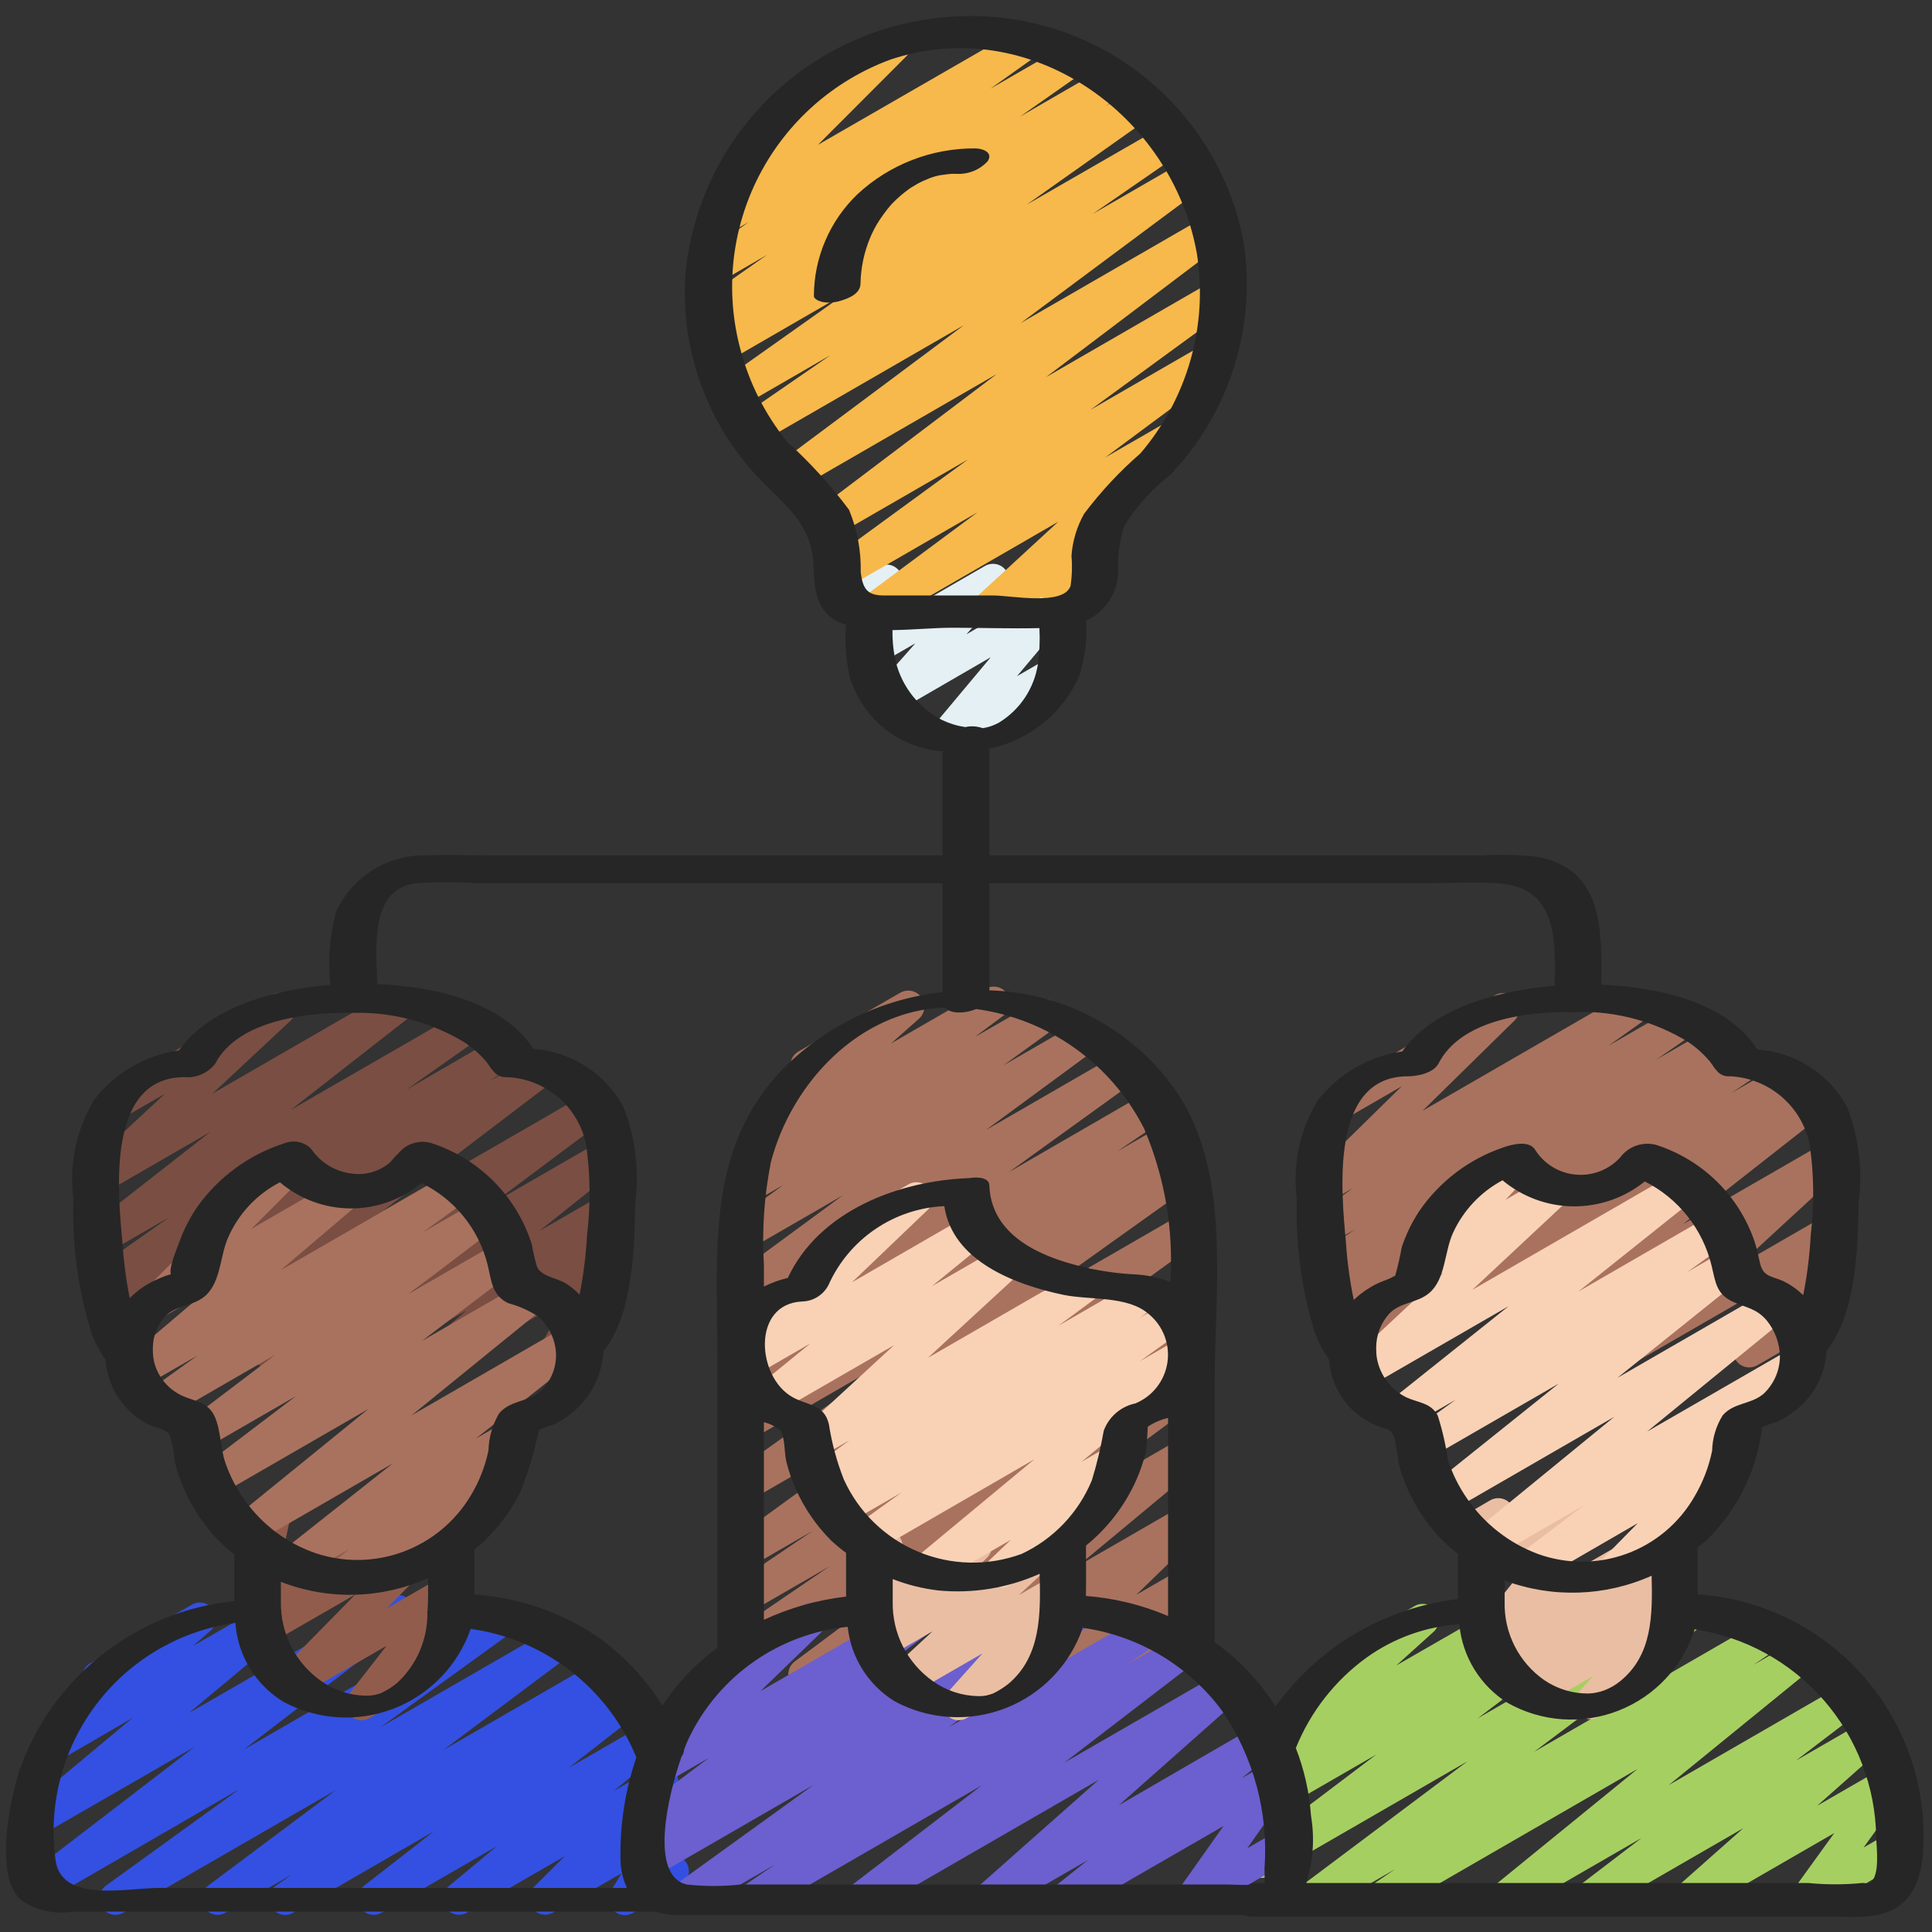
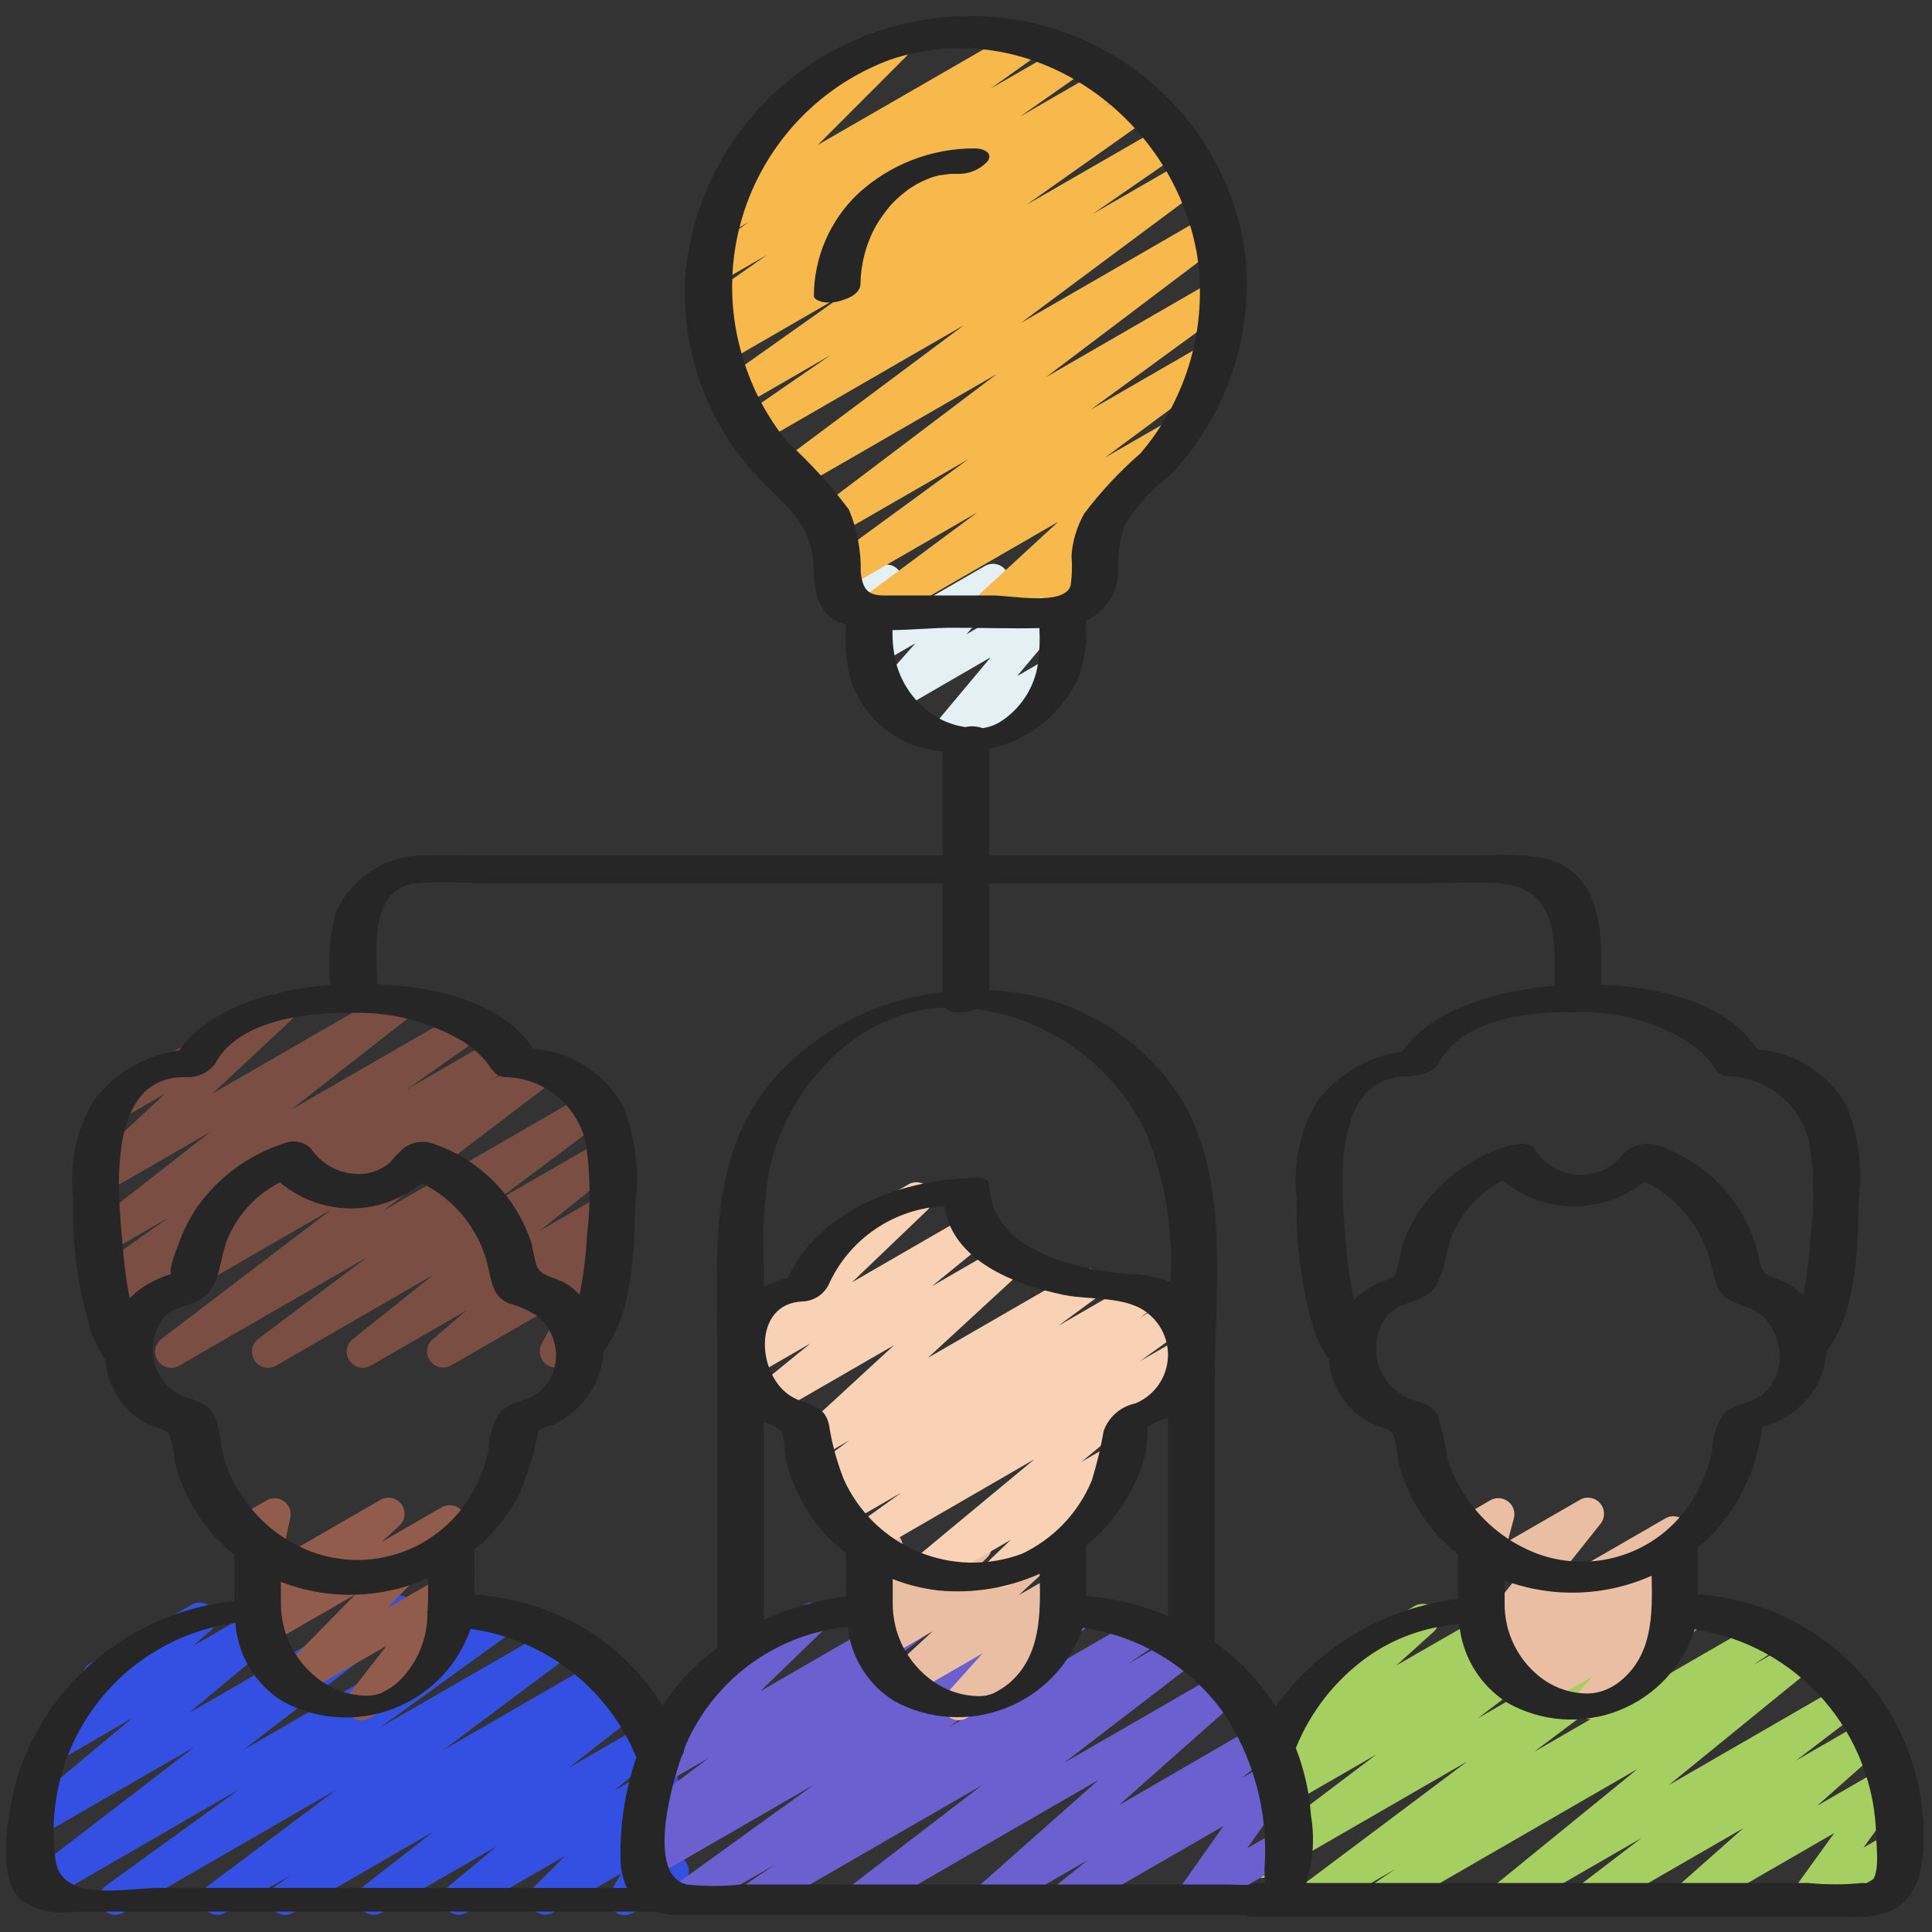
<svg xmlns="http://www.w3.org/2000/svg" width="86" height="86" viewBox="0 0 86 86" fill="none">
  <rect x="0" y="0" width="86" height="86" fill="#333333" stroke="none" />
  <g clip-path="url(#clip0_35_211)">
-     <path d="M35.805 75.249C35.654 75.249 35.508 75.202 35.386 75.114C35.264 75.026 35.172 74.902 35.125 74.759C35.077 74.616 35.076 74.462 35.121 74.319C35.166 74.175 35.254 74.049 35.375 73.959L42.713 68.49L33.368 73.885C33.208 73.978 33.017 74.005 32.837 73.961C32.657 73.916 32.501 73.803 32.402 73.646C32.303 73.489 32.269 73.3 32.307 73.118C32.345 72.936 32.452 72.776 32.606 72.672L36.924 69.725L33.368 71.776C33.207 71.868 33.017 71.894 32.838 71.849C32.659 71.803 32.504 71.691 32.406 71.534C32.308 71.377 32.274 71.188 32.312 71.007C32.349 70.826 32.456 70.667 32.608 70.562L36.182 68.14L33.368 69.764C33.209 69.854 33.022 69.88 32.844 69.837C32.667 69.794 32.513 69.685 32.413 69.531C32.313 69.378 32.276 69.193 32.309 69.013C32.341 68.833 32.441 68.672 32.588 68.564L41.423 62.148L33.368 66.802C33.209 66.89 33.023 66.915 32.846 66.87C32.67 66.826 32.517 66.716 32.419 66.563C32.32 66.41 32.284 66.226 32.316 66.047C32.349 65.868 32.448 65.708 32.594 65.6L40.154 60.199L33.368 64.121C33.207 64.211 33.018 64.236 32.839 64.19C32.661 64.144 32.507 64.031 32.409 63.874C32.312 63.718 32.279 63.53 32.316 63.349C32.354 63.169 32.459 63.01 32.611 62.905L33.738 62.151L33.368 62.365C33.207 62.46 33.016 62.489 32.834 62.445C32.652 62.401 32.495 62.287 32.396 62.129C32.296 61.971 32.263 61.78 32.302 61.597C32.342 61.414 32.451 61.254 32.607 61.151L34.764 59.689L33.368 60.493C33.209 60.582 33.022 60.607 32.845 60.563C32.668 60.52 32.515 60.41 32.416 60.257C32.317 60.104 32.28 59.919 32.313 59.74C32.345 59.56 32.445 59.4 32.591 59.292L38.247 55.214L33.374 58.029C33.215 58.118 33.029 58.143 32.853 58.1C32.676 58.057 32.523 57.948 32.424 57.796C32.324 57.644 32.286 57.46 32.317 57.281C32.349 57.102 32.446 56.942 32.591 56.832L37.518 53.209L33.372 55.602C33.213 55.694 33.025 55.721 32.847 55.677C32.669 55.634 32.514 55.525 32.414 55.371C32.315 55.217 32.278 55.03 32.311 54.85C32.344 54.67 32.446 54.509 32.594 54.401L34.869 52.746L33.579 53.488C33.421 53.578 33.235 53.603 33.058 53.561C32.882 53.518 32.728 53.41 32.628 53.259C32.528 53.107 32.489 52.923 32.52 52.744C32.55 52.565 32.648 52.404 32.792 52.294L34.121 51.302C33.964 51.365 33.79 51.37 33.63 51.316C33.47 51.263 33.334 51.155 33.246 51.012C33.157 50.868 33.123 50.698 33.147 50.531C33.172 50.364 33.255 50.212 33.381 50.1L35.64 48.093C35.489 48.033 35.362 47.924 35.28 47.784C35.185 47.619 35.159 47.423 35.209 47.24C35.258 47.056 35.378 46.9 35.542 46.805L40.076 44.189C40.23 44.101 40.411 44.074 40.583 44.111C40.756 44.149 40.909 44.249 41.013 44.393C41.116 44.536 41.163 44.713 41.143 44.889C41.124 45.065 41.041 45.227 40.909 45.346L39.663 46.448L43.885 44.011C44.043 43.922 44.229 43.896 44.405 43.938C44.582 43.981 44.735 44.089 44.835 44.241C44.935 44.392 44.974 44.576 44.943 44.755C44.913 44.934 44.816 45.095 44.671 45.205L43.39 46.161L46.162 44.576C46.321 44.484 46.509 44.458 46.687 44.501C46.866 44.544 47.02 44.654 47.12 44.808C47.22 44.962 47.257 45.148 47.223 45.328C47.19 45.508 47.089 45.669 46.94 45.777L44.664 47.425L48.03 45.482C48.188 45.393 48.374 45.368 48.551 45.411C48.727 45.454 48.88 45.563 48.98 45.715C49.079 45.867 49.117 46.051 49.086 46.23C49.055 46.408 48.957 46.569 48.812 46.678L43.882 50.305L49.794 46.892C49.953 46.803 50.14 46.778 50.317 46.822C50.494 46.865 50.647 46.975 50.746 47.128C50.845 47.281 50.882 47.466 50.85 47.645C50.817 47.825 50.717 47.985 50.571 48.093L44.915 52.172L51.111 48.589C51.272 48.494 51.464 48.465 51.646 48.509C51.827 48.553 51.985 48.667 52.084 48.825C52.183 48.983 52.217 49.174 52.177 49.357C52.138 49.54 52.028 49.7 51.872 49.803L49.722 51.259L51.801 50.061C51.962 49.971 52.151 49.946 52.33 49.992C52.508 50.038 52.662 50.151 52.76 50.307C52.857 50.464 52.89 50.652 52.853 50.833C52.815 51.013 52.709 51.172 52.558 51.277L51.421 52.038L52.318 51.519C52.478 51.428 52.666 51.402 52.844 51.445C53.022 51.489 53.177 51.599 53.276 51.754C53.375 51.908 53.412 52.095 53.377 52.275C53.343 52.455 53.241 52.616 53.092 52.723L45.536 58.117L52.631 54.02C52.789 53.93 52.977 53.903 53.154 53.947C53.332 53.99 53.486 54.099 53.586 54.252C53.685 54.406 53.723 54.591 53.69 54.771C53.658 54.951 53.557 55.111 53.41 55.22L44.577 61.642L52.645 56.984C52.806 56.893 52.996 56.867 53.175 56.912C53.354 56.957 53.509 57.07 53.607 57.227C53.706 57.383 53.739 57.572 53.701 57.753C53.664 57.934 53.557 58.094 53.405 58.198L49.834 60.618L52.649 58.994C52.81 58.901 53 58.873 53.181 58.918C53.361 58.962 53.517 59.075 53.616 59.232C53.715 59.389 53.748 59.579 53.711 59.76C53.672 59.942 53.565 60.102 53.412 60.206L49.085 63.159L52.652 61.101C52.811 61.009 52.998 60.981 53.177 61.023C53.355 61.064 53.511 61.173 53.611 61.326C53.712 61.479 53.75 61.665 53.718 61.845C53.686 62.026 53.586 62.187 53.439 62.296L46.108 67.754L52.659 63.972C52.815 63.882 52.998 63.855 53.173 63.894C53.348 63.933 53.502 64.036 53.604 64.183C53.707 64.33 53.751 64.51 53.727 64.688C53.703 64.865 53.614 65.028 53.476 65.143L48.01 69.686L52.665 66.999C52.816 66.909 52.996 66.878 53.169 66.912C53.341 66.946 53.495 67.042 53.602 67.183C53.708 67.323 53.759 67.498 53.745 67.673C53.731 67.849 53.653 68.013 53.525 68.134L50.578 70.991L52.675 69.782C52.814 69.702 52.975 69.671 53.134 69.693C53.293 69.716 53.44 69.79 53.551 69.906C53.662 70.022 53.731 70.171 53.747 70.331C53.763 70.49 53.725 70.65 53.64 70.786L52.603 72.423L52.679 72.38C52.761 72.328 52.852 72.293 52.948 72.277C53.043 72.262 53.141 72.265 53.234 72.288C53.328 72.311 53.416 72.353 53.494 72.411C53.571 72.469 53.636 72.542 53.684 72.626C53.733 72.709 53.764 72.802 53.775 72.898C53.787 72.994 53.779 73.091 53.752 73.184C53.725 73.277 53.68 73.363 53.619 73.438C53.557 73.513 53.482 73.575 53.396 73.619L50.806 75.114C50.667 75.194 50.506 75.225 50.348 75.202C50.189 75.18 50.043 75.105 49.932 74.989C49.822 74.874 49.753 74.725 49.736 74.566C49.72 74.406 49.758 74.246 49.843 74.111L50.876 72.471L46.282 75.123C46.131 75.213 45.952 75.244 45.779 75.21C45.606 75.176 45.452 75.08 45.346 74.939C45.239 74.799 45.188 74.624 45.203 74.449C45.217 74.273 45.295 74.109 45.422 73.988L48.367 71.133L41.436 75.135C41.281 75.222 41.099 75.249 40.924 75.209C40.75 75.17 40.597 75.067 40.495 74.92C40.394 74.774 40.35 74.594 40.373 74.418C40.396 74.241 40.484 74.079 40.621 73.963L46.086 69.42L36.167 75.153C36.057 75.217 35.932 75.251 35.805 75.249ZM61.437 60.889C61.283 60.889 61.133 60.839 61.01 60.748C60.886 60.656 60.795 60.527 60.75 60.38C60.706 60.233 60.71 60.075 60.761 59.93C60.813 59.785 60.911 59.661 61.039 59.576L61.106 59.533L60.169 60.073C60.008 60.168 59.816 60.197 59.634 60.153C59.453 60.109 59.295 59.995 59.196 59.837C59.097 59.679 59.063 59.488 59.103 59.305C59.142 59.122 59.252 58.962 59.407 58.859L60.391 58.197L59.667 58.614C59.506 58.707 59.315 58.734 59.135 58.689C58.954 58.644 58.798 58.531 58.7 58.373C58.601 58.215 58.568 58.025 58.607 57.843C58.646 57.661 58.754 57.502 58.909 57.398L59.27 57.156C59.118 57.204 58.955 57.201 58.804 57.147C58.655 57.093 58.526 56.992 58.44 56.858C58.341 56.702 58.306 56.513 58.342 56.332C58.379 56.151 58.484 55.99 58.636 55.885L60.312 54.725L59.254 55.334C59.095 55.422 58.908 55.447 58.732 55.402C58.556 55.358 58.403 55.248 58.305 55.095C58.206 54.942 58.17 54.758 58.202 54.579C58.235 54.4 58.334 54.24 58.48 54.132L60.223 52.889L59.168 53.498C59.017 53.584 58.84 53.612 58.67 53.578C58.5 53.543 58.348 53.447 58.243 53.309C58.138 53.171 58.087 52.999 58.099 52.826C58.111 52.653 58.185 52.49 58.308 52.367L62.396 48.354L60.103 49.68C60.021 49.732 59.93 49.767 59.834 49.782C59.739 49.798 59.642 49.794 59.548 49.771C59.454 49.748 59.365 49.706 59.288 49.648C59.211 49.59 59.146 49.517 59.098 49.434C59.049 49.35 59.018 49.258 59.007 49.161C58.995 49.066 59.003 48.968 59.03 48.875C59.057 48.783 59.102 48.696 59.163 48.621C59.225 48.547 59.3 48.485 59.386 48.44L66.553 44.299C66.704 44.213 66.88 44.185 67.051 44.22C67.221 44.255 67.373 44.35 67.478 44.488C67.583 44.626 67.634 44.798 67.622 44.971C67.61 45.145 67.536 45.308 67.413 45.43L63.326 49.443L72.555 44.114C72.715 44.023 72.903 43.997 73.081 44.041C73.26 44.084 73.414 44.195 73.513 44.349C73.613 44.504 73.649 44.69 73.615 44.87C73.58 45.051 73.478 45.211 73.329 45.318L71.594 46.554L74.644 44.794C74.804 44.7 74.994 44.673 75.174 44.717C75.354 44.761 75.51 44.873 75.61 45.029C75.709 45.186 75.743 45.375 75.706 45.556C75.669 45.738 75.563 45.898 75.411 46.003L73.729 47.167L76.166 45.76C76.327 45.671 76.515 45.647 76.693 45.693C76.871 45.739 77.024 45.851 77.121 46.007C77.218 46.163 77.252 46.35 77.216 46.53C77.179 46.709 77.075 46.868 76.924 46.974L76.751 47.091L77.298 46.776C77.459 46.688 77.647 46.665 77.823 46.711C78.001 46.757 78.153 46.869 78.25 47.024C78.347 47.179 78.381 47.365 78.346 47.544C78.31 47.724 78.207 47.883 78.058 47.989L77.072 48.654L79.222 47.414C79.383 47.313 79.578 47.281 79.763 47.324C79.948 47.367 80.109 47.482 80.209 47.643C80.31 47.804 80.342 47.999 80.299 48.184C80.256 48.37 80.141 48.53 79.98 48.631L79.914 48.672L80.344 48.421C80.501 48.331 80.686 48.303 80.863 48.344C81.039 48.385 81.194 48.491 81.295 48.641C81.397 48.791 81.438 48.974 81.41 49.153C81.382 49.331 81.288 49.493 81.145 49.605L74.916 54.493L81.27 50.832C81.423 50.744 81.603 50.715 81.776 50.75C81.948 50.786 82.102 50.885 82.207 51.027C82.312 51.169 82.36 51.344 82.343 51.52C82.327 51.696 82.246 51.859 82.116 51.979L77.4 56.329L81.226 54.122C81.367 54.041 81.531 54.01 81.691 54.034C81.852 54.059 81.999 54.137 82.11 54.256C82.22 54.376 82.287 54.529 82.298 54.691C82.31 54.853 82.266 55.014 82.174 55.148L80.248 57.95L80.697 57.692C80.861 57.607 81.051 57.587 81.229 57.639C81.406 57.691 81.557 57.809 81.649 57.969C81.742 58.129 81.769 58.318 81.725 58.498C81.681 58.677 81.569 58.833 81.413 58.932L78.224 60.773C78.084 60.854 77.919 60.885 77.759 60.86C77.598 60.836 77.451 60.757 77.34 60.638C77.23 60.519 77.163 60.365 77.152 60.203C77.14 60.041 77.183 59.88 77.275 59.746L79.202 56.943L72.561 60.777C72.409 60.865 72.228 60.895 72.056 60.859C71.883 60.823 71.729 60.724 71.624 60.582C71.52 60.44 71.471 60.265 71.488 60.089C71.505 59.913 71.586 59.75 71.716 59.63L76.427 55.276L66.891 60.782C66.734 60.873 66.549 60.901 66.372 60.86C66.196 60.819 66.041 60.713 65.94 60.563C65.838 60.413 65.797 60.23 65.825 60.051C65.853 59.872 65.948 59.711 66.09 59.599L72.322 54.709L61.795 60.787C61.687 60.852 61.563 60.887 61.437 60.889Z" fill="#A9725E" />
    <path d="M58.298 85.283C58.148 85.283 58.001 85.235 57.879 85.147C57.757 85.059 57.666 84.935 57.618 84.793C57.571 84.65 57.569 84.496 57.614 84.352C57.659 84.209 57.748 84.083 57.868 83.993L65.321 78.403L56.489 83.501C56.331 83.591 56.145 83.618 55.969 83.575C55.792 83.533 55.638 83.426 55.538 83.275C55.437 83.124 55.398 82.94 55.428 82.761C55.457 82.582 55.554 82.421 55.698 82.31L61.264 78.1L56.794 80.68C56.636 80.772 56.448 80.799 56.27 80.757C56.091 80.714 55.936 80.605 55.836 80.452C55.736 80.298 55.698 80.112 55.731 79.932C55.764 79.751 55.864 79.591 56.012 79.482L56.936 78.804C56.781 78.874 56.605 78.886 56.441 78.838C56.277 78.79 56.136 78.684 56.042 78.541C55.949 78.398 55.91 78.226 55.932 78.057C55.955 77.887 56.037 77.731 56.164 77.617L58.828 75.213C58.705 75.162 58.598 75.077 58.52 74.969C58.442 74.86 58.397 74.731 58.388 74.598C58.379 74.465 58.408 74.331 58.471 74.213C58.535 74.095 58.629 73.998 58.745 73.931L62.986 71.481C63.139 71.398 63.316 71.374 63.486 71.412C63.655 71.45 63.805 71.548 63.907 71.688C64.01 71.828 64.058 72 64.043 72.173C64.027 72.346 63.95 72.508 63.825 72.628L62.157 74.133L67.446 71.093C67.604 71.001 67.792 70.974 67.97 71.016C68.149 71.059 68.304 71.168 68.404 71.321C68.504 71.475 68.542 71.661 68.509 71.841C68.477 72.022 68.376 72.183 68.228 72.291L67.335 72.947L70.547 71.093C70.705 71.003 70.891 70.976 71.068 71.018C71.244 71.06 71.398 71.168 71.499 71.319C71.599 71.47 71.638 71.654 71.609 71.833C71.579 72.012 71.482 72.173 71.338 72.284L65.773 76.492L74.946 71.196C75.104 71.105 75.291 71.077 75.469 71.119C75.647 71.161 75.802 71.269 75.903 71.422C76.003 71.574 76.042 71.759 76.01 71.939C75.979 72.119 75.881 72.28 75.734 72.39L68.288 77.98L78.428 72.126C78.589 72.031 78.78 72.002 78.962 72.046C79.144 72.09 79.301 72.204 79.4 72.362C79.5 72.52 79.533 72.711 79.494 72.894C79.454 73.077 79.345 73.237 79.189 73.34L78.042 74.116L79.937 73.02C80.093 72.929 80.278 72.9 80.454 72.94C80.631 72.979 80.786 73.084 80.889 73.233C80.991 73.381 81.034 73.564 81.008 73.743C80.982 73.921 80.889 74.084 80.748 74.197L74.281 79.462L81.997 75.007C82.154 74.916 82.341 74.888 82.518 74.93C82.695 74.971 82.85 75.078 82.951 75.23C83.052 75.381 83.092 75.566 83.062 75.745C83.032 75.925 82.935 76.086 82.791 76.197L79.947 78.368L83.027 76.591C83.181 76.504 83.361 76.476 83.534 76.514C83.707 76.551 83.859 76.651 83.963 76.794C84.066 76.938 84.113 77.114 84.094 77.29C84.076 77.465 83.993 77.628 83.862 77.746L80.886 80.382L83.836 78.681C83.978 78.6 84.143 78.569 84.305 78.595C84.466 78.621 84.614 78.701 84.724 78.822C84.833 78.944 84.898 79.099 84.907 79.262C84.917 79.425 84.87 79.587 84.775 79.72L82.953 82.241L84.161 81.545C84.325 81.459 84.515 81.44 84.693 81.491C84.871 81.543 85.021 81.661 85.114 81.821C85.206 81.981 85.233 82.171 85.189 82.35C85.145 82.53 85.034 82.685 84.878 82.784L80.767 85.158C80.625 85.24 80.459 85.271 80.297 85.246C80.135 85.22 79.987 85.14 79.877 85.018C79.767 84.897 79.702 84.741 79.693 84.578C79.684 84.414 79.731 84.252 79.827 84.119L81.65 81.596L75.464 85.167C75.31 85.256 75.129 85.284 74.955 85.247C74.781 85.21 74.627 85.11 74.523 84.966C74.419 84.821 74.373 84.644 74.392 84.467C74.412 84.291 74.496 84.128 74.629 84.01L77.602 81.378L71.025 85.175C70.867 85.266 70.681 85.294 70.503 85.253C70.326 85.211 70.171 85.104 70.07 84.953C69.969 84.801 69.929 84.617 69.959 84.437C69.989 84.258 70.086 84.096 70.231 83.986L73.074 81.813L67.239 85.182C67.083 85.27 66.9 85.296 66.726 85.256C66.552 85.215 66.4 85.111 66.298 84.964C66.197 84.817 66.154 84.637 66.178 84.46C66.203 84.283 66.292 84.121 66.429 84.007L72.895 78.742L61.722 85.192C61.561 85.288 61.37 85.316 61.188 85.272C61.006 85.228 60.849 85.115 60.75 84.957C60.65 84.798 60.617 84.607 60.657 84.424C60.696 84.242 60.805 84.082 60.961 83.978L62.108 83.199L58.648 85.197C58.541 85.255 58.42 85.285 58.298 85.283Z" fill="#A6CF62" />
    <path d="M70.795 76.529C70.657 76.529 70.521 76.489 70.405 76.413C70.289 76.338 70.197 76.23 70.141 76.103C70.084 75.977 70.066 75.837 70.088 75.7C70.109 75.563 70.171 75.435 70.263 75.332L70.916 74.608L68.566 75.966C68.412 76.053 68.23 76.079 68.057 76.04C67.884 76 67.731 75.898 67.629 75.753C67.527 75.608 67.483 75.43 67.504 75.253C67.526 75.077 67.612 74.915 67.746 74.799L67.87 74.693L67.367 74.98C67.211 75.07 67.026 75.099 66.85 75.059C66.674 75.02 66.519 74.916 66.417 74.768C66.314 74.619 66.271 74.438 66.297 74.259C66.322 74.081 66.414 73.918 66.554 73.804L67.298 73.192L66.6 73.596C66.455 73.68 66.286 73.711 66.121 73.683C65.957 73.656 65.807 73.571 65.698 73.445C65.588 73.318 65.527 73.158 65.524 72.991C65.52 72.824 65.576 72.661 65.68 72.53L67.779 69.891L66.335 70.724C66.212 70.795 66.071 70.828 65.93 70.819C65.788 70.809 65.653 70.758 65.54 70.672C65.428 70.586 65.344 70.468 65.298 70.334C65.252 70.2 65.248 70.055 65.284 69.918L65.671 68.469C65.553 68.414 65.452 68.326 65.38 68.218C65.307 68.109 65.266 67.982 65.261 67.851C65.255 67.721 65.286 67.591 65.349 67.476C65.412 67.362 65.505 67.266 65.618 67.201L66.335 66.784C66.457 66.713 66.598 66.68 66.74 66.689C66.881 66.698 67.017 66.748 67.129 66.834C67.242 66.921 67.326 67.038 67.372 67.172C67.418 67.306 67.423 67.451 67.387 67.588L67.11 68.618L70.324 66.764C70.468 66.68 70.637 66.649 70.802 66.677C70.967 66.705 71.117 66.789 71.226 66.915C71.335 67.042 71.397 67.203 71.4 67.37C71.403 67.537 71.348 67.7 71.244 67.83L69.145 70.468L74.126 67.592C74.282 67.501 74.466 67.473 74.643 67.512C74.819 67.552 74.973 67.656 75.076 67.804C75.179 67.953 75.221 68.134 75.196 68.313C75.171 68.491 75.079 68.654 74.939 68.767L74.178 69.392C74.335 69.319 74.513 69.305 74.68 69.352C74.847 69.4 74.991 69.507 75.085 69.653C75.179 69.799 75.217 69.974 75.192 70.145C75.166 70.317 75.08 70.474 74.948 70.586L74.452 71.005C74.561 71.004 74.669 71.027 74.769 71.073C74.868 71.119 74.955 71.187 75.025 71.272C75.132 71.404 75.188 71.571 75.184 71.742C75.179 71.912 75.113 72.075 74.999 72.202L73.792 73.542C73.919 73.589 74.03 73.672 74.112 73.78C74.195 73.888 74.244 74.017 74.256 74.152C74.268 74.287 74.241 74.422 74.178 74.543C74.116 74.663 74.021 74.763 73.904 74.832L71.142 76.427C71.037 76.491 70.918 76.526 70.795 76.529Z" fill="#EABEA3" />
-     <path d="M71.799 70.663C71.657 70.663 71.519 70.621 71.401 70.543C71.283 70.465 71.191 70.353 71.136 70.223C71.082 70.093 71.067 69.949 71.093 69.81C71.12 69.671 71.188 69.543 71.287 69.443L72.905 67.799L68.351 70.433C68.194 70.523 68.007 70.55 67.831 70.508C67.654 70.466 67.5 70.358 67.4 70.207C67.299 70.056 67.26 69.872 67.29 69.693C67.32 69.514 67.416 69.353 67.56 69.242L70.534 66.989L66.378 69.387C66.222 69.475 66.039 69.503 65.864 69.463C65.689 69.423 65.536 69.319 65.434 69.172C65.332 69.025 65.289 68.844 65.313 68.667C65.337 68.49 65.427 68.328 65.565 68.213L71.859 63.066L64.537 67.294C64.381 67.383 64.197 67.41 64.022 67.369C63.846 67.329 63.693 67.224 63.592 67.075C63.49 66.927 63.448 66.746 63.474 66.567C63.5 66.39 63.592 66.228 63.732 66.115L69.382 61.591L63.64 64.905C63.481 64.996 63.293 65.023 63.115 64.98C62.936 64.937 62.782 64.827 62.682 64.673C62.582 64.519 62.545 64.333 62.579 64.153C62.612 63.972 62.713 63.812 62.862 63.704L64.801 62.305L62.715 63.509C62.559 63.6 62.373 63.628 62.197 63.588C62.02 63.548 61.865 63.443 61.763 63.293C61.661 63.143 61.62 62.961 61.647 62.782C61.674 62.602 61.768 62.44 61.91 62.328L67.157 58.141L60.835 61.79C60.682 61.879 60.502 61.908 60.329 61.872C60.157 61.836 60.003 61.738 59.898 61.596C59.793 61.454 59.745 61.278 59.762 61.102C59.778 60.927 59.859 60.763 59.989 60.644L64.245 56.666L63.587 57.046C63.438 57.131 63.264 57.16 63.096 57.128C62.927 57.096 62.776 57.004 62.67 56.87C62.563 56.736 62.508 56.568 62.514 56.397C62.521 56.225 62.589 56.062 62.705 55.937L64.282 54.242C64.152 54.197 64.038 54.116 63.953 54.008C63.868 53.9 63.816 53.77 63.803 53.633C63.79 53.496 63.816 53.358 63.88 53.236C63.943 53.114 64.04 53.012 64.159 52.944L67.14 51.224C67.289 51.139 67.463 51.109 67.631 51.142C67.8 51.174 67.951 51.266 68.057 51.4C68.164 51.534 68.219 51.702 68.213 51.873C68.206 52.044 68.138 52.208 68.022 52.333L67.018 53.407L68.95 52.29C69.103 52.2 69.284 52.17 69.457 52.205C69.631 52.241 69.785 52.339 69.891 52.482C69.996 52.624 70.045 52.801 70.028 52.977C70.01 53.154 69.928 53.317 69.797 53.437L65.54 57.414L74.701 52.125C74.857 52.036 75.041 52.01 75.216 52.05C75.392 52.091 75.545 52.196 75.647 52.344C75.748 52.493 75.79 52.674 75.764 52.852C75.738 53.03 75.646 53.192 75.507 53.305L70.259 57.492L76.266 54.024C76.425 53.933 76.613 53.906 76.791 53.95C76.97 53.993 77.125 54.102 77.224 54.256C77.324 54.41 77.361 54.596 77.328 54.777C77.294 54.957 77.193 55.118 77.044 55.226L75.102 56.627L76.835 55.624C76.992 55.534 77.176 55.505 77.353 55.545C77.529 55.586 77.683 55.691 77.785 55.84C77.888 55.989 77.93 56.171 77.903 56.35C77.876 56.529 77.783 56.691 77.642 56.804L71.996 61.333L78.8 57.407C78.956 57.32 79.138 57.294 79.312 57.334C79.486 57.375 79.638 57.478 79.74 57.625C79.841 57.772 79.884 57.951 79.861 58.128C79.837 58.305 79.748 58.466 79.612 58.581L73.319 63.725L79.769 60.006C79.927 59.916 80.113 59.889 80.29 59.931C80.466 59.973 80.62 60.081 80.721 60.232C80.821 60.383 80.861 60.567 80.831 60.746C80.801 60.925 80.704 61.086 80.56 61.197L77.093 63.824C77.21 63.813 77.327 63.833 77.433 63.882C77.539 63.931 77.631 64.007 77.698 64.102C77.804 64.239 77.856 64.41 77.846 64.583C77.836 64.756 77.763 64.919 77.642 65.043L75.581 67.138C75.684 67.156 75.782 67.196 75.867 67.256C75.953 67.316 76.024 67.394 76.076 67.485C76.171 67.649 76.197 67.845 76.148 68.028C76.099 68.212 75.979 68.369 75.815 68.464L72.164 70.569C72.053 70.633 71.927 70.665 71.799 70.663Z" fill="#F9D2B6" />
-     <path d="M7.618 60.887C7.468 60.887 7.321 60.84 7.199 60.752C7.077 60.664 6.986 60.54 6.938 60.397C6.891 60.255 6.889 60.1 6.934 59.957C6.979 59.813 7.068 59.687 7.188 59.597L14.743 53.847L5.402 59.243C5.242 59.336 5.051 59.363 4.871 59.319C4.691 59.274 4.535 59.161 4.436 59.004C4.337 58.846 4.303 58.657 4.342 58.475C4.38 58.293 4.487 58.133 4.641 58.029L5.733 57.291L5.042 57.689C4.883 57.783 4.693 57.811 4.513 57.767C4.333 57.724 4.177 57.612 4.077 57.456C3.977 57.3 3.942 57.112 3.978 56.93C4.014 56.749 4.119 56.588 4.271 56.483L7.524 54.189L4.807 55.756C4.651 55.843 4.467 55.868 4.292 55.826C4.118 55.784 3.966 55.679 3.865 55.53C3.765 55.381 3.724 55.2 3.751 55.023C3.777 54.846 3.87 54.685 4.009 54.572L9.367 50.382L4.7 53.077C4.547 53.167 4.367 53.197 4.193 53.162C4.019 53.126 3.865 53.028 3.76 52.885C3.654 52.743 3.606 52.566 3.623 52.39C3.64 52.214 3.722 52.05 3.853 51.93L7.336 48.691L5.633 49.673C5.551 49.725 5.46 49.76 5.365 49.775C5.269 49.791 5.172 49.787 5.078 49.764C4.984 49.741 4.896 49.699 4.819 49.641C4.741 49.583 4.676 49.51 4.628 49.427C4.58 49.343 4.549 49.25 4.537 49.154C4.525 49.058 4.533 48.961 4.56 48.868C4.587 48.776 4.633 48.689 4.694 48.614C4.755 48.539 4.831 48.478 4.916 48.433L12.083 44.292C12.236 44.203 12.416 44.174 12.588 44.21C12.761 44.246 12.915 44.344 13.02 44.486C13.124 44.629 13.173 44.804 13.156 44.98C13.14 45.156 13.059 45.319 12.929 45.439L9.46 48.678L17.508 44.031C17.665 43.943 17.85 43.916 18.025 43.958C18.2 43.999 18.354 44.105 18.455 44.254C18.555 44.403 18.596 44.585 18.569 44.763C18.542 44.941 18.449 45.103 18.308 45.215L12.946 49.405L20.576 45.006C20.735 44.914 20.924 44.887 21.103 44.93C21.282 44.974 21.438 45.085 21.537 45.24C21.636 45.395 21.672 45.583 21.637 45.763C21.602 45.944 21.498 46.105 21.348 46.211L18.093 48.505L22.131 46.167C22.291 46.072 22.483 46.043 22.665 46.087C22.847 46.131 23.004 46.244 23.103 46.403C23.203 46.561 23.236 46.752 23.197 46.935C23.157 47.118 23.048 47.278 22.892 47.381L21.794 48.125L23.8 46.968C23.958 46.879 24.144 46.853 24.32 46.895C24.496 46.937 24.649 47.044 24.75 47.194C24.85 47.345 24.89 47.528 24.861 47.707C24.832 47.886 24.736 48.047 24.593 48.158L17.035 53.907L26.072 48.691C26.23 48.6 26.418 48.572 26.595 48.614C26.773 48.656 26.928 48.764 27.029 48.917C27.129 49.069 27.168 49.254 27.137 49.434C27.105 49.614 27.007 49.775 26.861 49.885L22.01 53.513L26.786 50.755C26.943 50.664 27.127 50.636 27.304 50.676C27.48 50.716 27.634 50.822 27.736 50.971C27.838 51.12 27.88 51.302 27.854 51.481C27.827 51.66 27.734 51.822 27.593 51.935L24.01 54.794L26.803 53.186C26.958 53.096 27.141 53.068 27.315 53.106C27.49 53.145 27.644 53.247 27.747 53.393C27.85 53.538 27.895 53.718 27.873 53.895C27.851 54.072 27.763 54.235 27.628 54.351L26.115 55.641L26.674 55.319C26.809 55.24 26.966 55.209 27.122 55.228C27.276 55.247 27.421 55.316 27.533 55.425C27.645 55.534 27.718 55.677 27.742 55.831C27.765 55.985 27.738 56.143 27.663 56.28L26.418 58.574C26.559 58.604 26.689 58.677 26.788 58.782C26.888 58.887 26.953 59.02 26.976 59.163C26.998 59.306 26.977 59.453 26.914 59.584C26.852 59.714 26.751 59.823 26.626 59.895L25.101 60.777C24.965 60.855 24.808 60.887 24.653 60.868C24.498 60.849 24.354 60.779 24.242 60.67C24.13 60.561 24.057 60.419 24.033 60.265C24.01 60.11 24.037 59.952 24.112 59.815L25.189 57.834L20.082 60.781C19.928 60.869 19.746 60.896 19.573 60.857C19.4 60.819 19.247 60.717 19.144 60.572C19.041 60.427 18.996 60.249 19.017 60.073C19.038 59.896 19.124 59.734 19.258 59.617L20.772 58.327L16.509 60.788C16.353 60.879 16.168 60.907 15.992 60.867C15.816 60.827 15.661 60.722 15.559 60.573C15.457 60.423 15.415 60.241 15.441 60.062C15.468 59.884 15.561 59.722 15.702 59.609L19.285 56.751L12.282 60.793C12.124 60.882 11.938 60.908 11.762 60.865C11.585 60.822 11.431 60.715 11.332 60.563C11.232 60.411 11.193 60.227 11.223 60.048C11.254 59.87 11.351 59.709 11.495 59.599L16.34 55.965L7.977 60.791C7.868 60.855 7.744 60.888 7.618 60.887Z" fill="#7A4E43" />
+     <path d="M7.618 60.887C7.468 60.887 7.321 60.84 7.199 60.752C7.077 60.664 6.986 60.54 6.938 60.397C6.891 60.255 6.889 60.1 6.934 59.957C6.979 59.813 7.068 59.687 7.188 59.597L14.743 53.847L5.402 59.243C5.242 59.336 5.051 59.363 4.871 59.319C4.691 59.274 4.535 59.161 4.436 59.004C4.337 58.846 4.303 58.657 4.342 58.475C4.38 58.293 4.487 58.133 4.641 58.029L5.733 57.291L5.042 57.689C4.883 57.783 4.693 57.811 4.513 57.767C4.333 57.724 4.177 57.612 4.077 57.456C3.977 57.3 3.942 57.112 3.978 56.93C4.014 56.749 4.119 56.588 4.271 56.483L7.524 54.189L4.807 55.756C4.651 55.843 4.467 55.868 4.292 55.826C4.118 55.784 3.966 55.679 3.865 55.53C3.765 55.381 3.724 55.2 3.751 55.023C3.777 54.846 3.87 54.685 4.009 54.572L9.367 50.382L4.7 53.077C4.547 53.167 4.367 53.197 4.193 53.162C4.019 53.126 3.865 53.028 3.76 52.885C3.654 52.743 3.606 52.566 3.623 52.39C3.64 52.214 3.722 52.05 3.853 51.93L7.336 48.691L5.633 49.673C5.551 49.725 5.46 49.76 5.365 49.775C5.269 49.791 5.172 49.787 5.078 49.764C4.984 49.741 4.896 49.699 4.819 49.641C4.741 49.583 4.676 49.51 4.628 49.427C4.58 49.343 4.549 49.25 4.537 49.154C4.525 49.058 4.533 48.961 4.56 48.868C4.587 48.776 4.633 48.689 4.694 48.614C4.755 48.539 4.831 48.478 4.916 48.433L12.083 44.292C12.236 44.203 12.416 44.174 12.588 44.21C12.761 44.246 12.915 44.344 13.02 44.486C13.124 44.629 13.173 44.804 13.156 44.98C13.14 45.156 13.059 45.319 12.929 45.439L9.46 48.678L17.508 44.031C17.665 43.943 17.85 43.916 18.025 43.958C18.2 43.999 18.354 44.105 18.455 44.254C18.555 44.403 18.596 44.585 18.569 44.763C18.542 44.941 18.449 45.103 18.308 45.215L12.946 49.405L20.576 45.006C20.735 44.914 20.924 44.887 21.103 44.93C21.282 44.974 21.438 45.085 21.537 45.24C21.636 45.395 21.672 45.583 21.637 45.763C21.602 45.944 21.498 46.105 21.348 46.211L18.093 48.505L22.131 46.167C22.291 46.072 22.483 46.043 22.665 46.087C22.847 46.131 23.004 46.244 23.103 46.403C23.203 46.561 23.236 46.752 23.197 46.935C23.157 47.118 23.048 47.278 22.892 47.381L21.794 48.125L23.8 46.968C23.958 46.879 24.144 46.853 24.32 46.895C24.496 46.937 24.649 47.044 24.75 47.194C24.85 47.345 24.89 47.528 24.861 47.707C24.832 47.886 24.736 48.047 24.593 48.158L17.035 53.907L26.072 48.691C26.23 48.6 26.418 48.572 26.595 48.614C26.773 48.656 26.928 48.764 27.029 48.917C27.129 49.069 27.168 49.254 27.137 49.434C27.105 49.614 27.007 49.775 26.861 49.885L22.01 53.513L26.786 50.755C26.943 50.664 27.127 50.636 27.304 50.676C27.48 50.716 27.634 50.822 27.736 50.971C27.838 51.12 27.88 51.302 27.854 51.481C27.827 51.66 27.734 51.822 27.593 51.935L24.01 54.794L26.803 53.186C26.958 53.096 27.141 53.068 27.315 53.106C27.49 53.145 27.644 53.247 27.747 53.393C27.85 53.538 27.895 53.718 27.873 53.895C27.851 54.072 27.763 54.235 27.628 54.351L26.115 55.641L26.674 55.319C26.809 55.24 26.966 55.209 27.122 55.228C27.276 55.247 27.421 55.316 27.533 55.425C27.645 55.534 27.718 55.677 27.742 55.831C27.765 55.985 27.738 56.143 27.663 56.28L26.418 58.574C26.559 58.604 26.689 58.677 26.788 58.782C26.888 58.887 26.953 59.02 26.976 59.163C26.852 59.714 26.751 59.823 26.626 59.895L25.101 60.777C24.965 60.855 24.808 60.887 24.653 60.868C24.498 60.849 24.354 60.779 24.242 60.67C24.13 60.561 24.057 60.419 24.033 60.265C24.01 60.11 24.037 59.952 24.112 59.815L25.189 57.834L20.082 60.781C19.928 60.869 19.746 60.896 19.573 60.857C19.4 60.819 19.247 60.717 19.144 60.572C19.041 60.427 18.996 60.249 19.017 60.073C19.038 59.896 19.124 59.734 19.258 59.617L20.772 58.327L16.509 60.788C16.353 60.879 16.168 60.907 15.992 60.867C15.816 60.827 15.661 60.722 15.559 60.573C15.457 60.423 15.415 60.241 15.441 60.062C15.468 59.884 15.561 59.722 15.702 59.609L19.285 56.751L12.282 60.793C12.124 60.882 11.938 60.908 11.762 60.865C11.585 60.822 11.431 60.715 11.332 60.563C11.232 60.411 11.193 60.227 11.223 60.048C11.254 59.87 11.351 59.709 11.495 59.599L16.34 55.965L7.977 60.791C7.868 60.855 7.744 60.888 7.618 60.887Z" fill="#7A4E43" />
    <path d="M12.694 85.241C12.541 85.241 12.393 85.192 12.27 85.102C12.147 85.012 12.056 84.885 12.01 84.739C11.964 84.594 11.966 84.438 12.015 84.293C12.065 84.149 12.159 84.024 12.284 83.937L13 83.436L10.04 85.139C9.882 85.231 9.695 85.258 9.518 85.216C9.34 85.174 9.185 85.066 9.084 84.913C8.984 84.761 8.945 84.576 8.976 84.396C9.007 84.216 9.106 84.055 9.252 83.945L14.953 79.68L5.493 85.139C5.333 85.231 5.145 85.257 4.967 85.214C4.789 85.171 4.634 85.061 4.534 84.907C4.435 84.754 4.398 84.567 4.431 84.387C4.465 84.207 4.566 84.046 4.714 83.938L10.66 79.638L2.137 84.566C1.98 84.655 1.795 84.68 1.619 84.638C1.443 84.597 1.29 84.49 1.19 84.34C1.089 84.189 1.049 84.007 1.078 83.829C1.106 83.65 1.201 83.489 1.343 83.378L8.642 77.771L1.925 81.641C1.77 81.731 1.586 81.761 1.41 81.722C1.234 81.684 1.079 81.58 0.976 81.433C0.872 81.285 0.829 81.104 0.853 80.925C0.877 80.747 0.968 80.584 1.107 80.469L5.892 76.475L2.769 78.288C2.615 78.376 2.433 78.404 2.26 78.366C2.086 78.328 1.933 78.227 1.829 78.083C1.726 77.938 1.68 77.76 1.701 77.583C1.721 77.407 1.807 77.244 1.941 77.127L4.043 75.308C3.919 75.244 3.817 75.144 3.75 75.021C3.655 74.857 3.629 74.661 3.678 74.478C3.727 74.294 3.847 74.138 4.012 74.043L8.546 71.427C8.7 71.34 8.881 71.313 9.054 71.351C9.226 71.39 9.379 71.491 9.482 71.635C9.584 71.779 9.63 71.956 9.61 72.132C9.59 72.308 9.505 72.47 9.373 72.588L8.586 73.269L12.375 71.093C12.531 71.005 12.713 70.979 12.886 71.018C13.06 71.058 13.213 71.16 13.315 71.306C13.417 71.453 13.461 71.631 13.438 71.808C13.416 71.985 13.328 72.147 13.192 72.262L8.409 76.253L17.352 71.093C17.509 71.002 17.695 70.975 17.872 71.016C18.049 71.058 18.203 71.165 18.304 71.316C18.405 71.466 18.445 71.65 18.416 71.829C18.387 72.008 18.291 72.17 18.147 72.281L10.847 77.885L22.112 71.379C22.271 71.288 22.459 71.261 22.637 71.304C22.816 71.347 22.971 71.457 23.07 71.611C23.17 71.765 23.207 71.951 23.173 72.132C23.14 72.312 23.039 72.473 22.89 72.581L16.945 76.88L24.649 72.437C24.807 72.346 24.994 72.318 25.172 72.36C25.35 72.402 25.505 72.511 25.605 72.663C25.706 72.815 25.745 73 25.713 73.18C25.682 73.36 25.583 73.522 25.437 73.631L19.738 77.898L26.618 73.926C26.778 73.835 26.968 73.808 27.147 73.852C27.326 73.896 27.481 74.008 27.58 74.163C27.679 74.319 27.714 74.507 27.678 74.688C27.642 74.869 27.538 75.029 27.387 75.135L26.67 75.633L27.645 75.072C27.802 74.982 27.987 74.956 28.163 74.997C28.338 75.038 28.492 75.145 28.593 75.294C28.694 75.444 28.734 75.627 28.707 75.805C28.679 75.984 28.585 76.145 28.443 76.257L25.316 78.694L28.648 76.77C28.803 76.681 28.987 76.653 29.162 76.692C29.337 76.731 29.49 76.834 29.593 76.981C29.696 77.128 29.739 77.308 29.716 77.486C29.692 77.664 29.602 77.826 29.465 77.941L27.329 79.717L29.131 78.678C29.281 78.595 29.456 78.569 29.624 78.605C29.792 78.64 29.942 78.735 30.046 78.871C30.15 79.007 30.202 79.177 30.192 79.348C30.181 79.519 30.11 79.681 29.991 79.805L28.602 81.193L29.366 80.752C29.504 80.673 29.664 80.641 29.821 80.663C29.978 80.684 30.124 80.758 30.235 80.871C30.347 80.984 30.417 81.131 30.436 81.289C30.454 81.447 30.42 81.606 30.338 81.742L29.823 82.594C29.968 82.57 30.117 82.59 30.25 82.652C30.383 82.714 30.494 82.815 30.569 82.941C30.664 83.105 30.689 83.301 30.64 83.484C30.591 83.668 30.471 83.825 30.306 83.92L28.166 85.155C28.029 85.234 27.869 85.264 27.712 85.243C27.555 85.221 27.41 85.148 27.299 85.034C27.188 84.921 27.118 84.774 27.099 84.617C27.081 84.46 27.115 84.301 27.196 84.165L27.665 83.389L24.61 85.139C24.46 85.222 24.285 85.248 24.117 85.212C23.949 85.177 23.8 85.082 23.695 84.946C23.591 84.81 23.54 84.641 23.55 84.469C23.56 84.298 23.631 84.136 23.75 84.013L25.139 82.624L20.783 85.139C20.628 85.227 20.445 85.254 20.271 85.214C20.097 85.175 19.944 85.072 19.842 84.925C19.741 84.779 19.697 84.599 19.72 84.422C19.743 84.246 19.831 84.084 19.968 83.968L22.105 82.189L16.988 85.139C16.831 85.228 16.646 85.255 16.47 85.214C16.294 85.172 16.14 85.066 16.04 84.916C15.939 84.767 15.898 84.584 15.926 84.406C15.954 84.227 16.048 84.066 16.189 83.954L19.316 81.517L13.052 85.139C12.944 85.204 12.82 85.239 12.694 85.241Z" fill="#3350E2" />
    <path d="M42.121 33.464C41.984 33.466 41.85 33.428 41.734 33.355C41.618 33.282 41.525 33.177 41.466 33.053C41.408 32.929 41.386 32.791 41.404 32.655C41.422 32.519 41.478 32.391 41.567 32.286L44.102 29.256L39.924 31.676C39.777 31.761 39.604 31.791 39.437 31.76C39.269 31.73 39.118 31.641 39.01 31.509C38.903 31.377 38.845 31.212 38.848 31.041C38.852 30.871 38.915 30.708 39.028 30.581L40.748 28.634L39.154 29.553C39.034 29.622 38.897 29.654 38.758 29.647C38.62 29.64 38.487 29.592 38.375 29.511C38.263 29.429 38.177 29.317 38.128 29.187C38.078 29.058 38.068 28.917 38.096 28.782L38.496 26.931C38.369 26.884 38.258 26.802 38.176 26.694C38.094 26.586 38.044 26.457 38.033 26.322C38.021 26.186 38.048 26.051 38.11 25.93C38.172 25.81 38.268 25.71 38.385 25.641L39.101 25.224C39.221 25.155 39.359 25.122 39.497 25.13C39.635 25.137 39.769 25.185 39.88 25.267C39.992 25.348 40.078 25.46 40.128 25.59C40.177 25.719 40.188 25.86 40.159 25.995L39.847 27.502L43.841 25.194C43.989 25.109 44.161 25.079 44.329 25.109C44.496 25.14 44.647 25.229 44.755 25.36C44.863 25.492 44.92 25.658 44.917 25.828C44.914 25.998 44.85 26.162 44.737 26.289L43.017 28.236L46.906 25.991C47.052 25.906 47.223 25.876 47.389 25.905C47.555 25.934 47.706 26.02 47.814 26.149C47.923 26.279 47.983 26.442 47.983 26.611C47.983 26.779 47.923 26.943 47.815 27.072L45.27 30.099L46.646 29.305C46.811 29.211 47.006 29.187 47.188 29.236C47.371 29.286 47.527 29.406 47.621 29.57C47.716 29.733 47.742 29.928 47.693 30.111C47.645 30.294 47.526 30.45 47.363 30.546L42.48 33.367C42.371 33.431 42.247 33.465 42.121 33.464Z" fill="#E4F0F4" />
    <path d="M16.092 76.577C15.958 76.577 15.826 76.539 15.712 76.468C15.598 76.397 15.507 76.296 15.448 76.175C15.389 76.054 15.365 75.92 15.379 75.786C15.392 75.653 15.443 75.526 15.526 75.42L17.207 73.26L13.371 75.473C13.222 75.558 13.046 75.587 12.876 75.553C12.707 75.519 12.556 75.425 12.45 75.289C12.344 75.152 12.291 74.982 12.301 74.81C12.311 74.638 12.383 74.474 12.503 74.351L15.822 70.972L12.04 73.152C11.887 73.239 11.709 73.266 11.537 73.229C11.366 73.192 11.214 73.094 11.11 72.953C11.006 72.812 10.958 72.637 10.974 72.463C10.99 72.288 11.069 72.126 11.197 72.006L11.997 71.273L11.865 71.348C11.745 71.417 11.607 71.45 11.469 71.442C11.33 71.435 11.197 71.387 11.085 71.305C10.973 71.224 10.887 71.111 10.838 70.981C10.789 70.852 10.778 70.711 10.807 70.575L11.259 68.495C11.102 68.439 10.97 68.327 10.888 68.182C10.793 68.017 10.767 67.822 10.816 67.639C10.865 67.456 10.985 67.299 11.148 67.204L11.865 66.787C11.985 66.718 12.123 66.685 12.261 66.693C12.4 66.7 12.533 66.748 12.645 66.829C12.757 66.911 12.843 67.024 12.892 67.153C12.941 67.283 12.952 67.424 12.923 67.559L12.546 69.298L16.939 66.761C17.092 66.675 17.271 66.648 17.442 66.684C17.613 66.721 17.765 66.82 17.869 66.961C17.973 67.102 18.021 67.276 18.005 67.451C17.989 67.625 17.91 67.788 17.782 67.908L16.982 68.643L19.657 67.098C19.807 67.011 19.983 66.982 20.154 67.016C20.323 67.049 20.476 67.143 20.582 67.281C20.688 67.418 20.74 67.589 20.73 67.762C20.72 67.935 20.647 68.098 20.525 68.222L17.214 71.6L19.667 70.185C19.811 70.103 19.978 70.074 20.141 70.102C20.304 70.129 20.453 70.213 20.562 70.337C20.67 70.462 20.733 70.621 20.738 70.786C20.743 70.951 20.691 71.113 20.59 71.245L18.901 73.415C19.069 73.342 19.258 73.337 19.43 73.399C19.601 73.461 19.743 73.587 19.825 73.75C19.907 73.912 19.924 74.101 19.873 74.276C19.821 74.451 19.704 74.6 19.546 74.692L16.45 76.479C16.341 76.543 16.218 76.576 16.092 76.577Z" fill="#925C4C" />
    <path d="M33.527 85.241C33.373 85.242 33.224 85.193 33.1 85.102C32.976 85.011 32.885 84.882 32.84 84.736C32.795 84.589 32.798 84.432 32.849 84.287C32.9 84.142 32.996 84.017 33.123 83.931L34.493 83.001L30.781 85.139C30.622 85.231 30.434 85.257 30.256 85.214C30.077 85.171 29.922 85.061 29.823 84.907C29.723 84.754 29.686 84.567 29.719 84.387C29.753 84.207 29.854 84.046 30.003 83.938L36.215 79.453L29.068 83.581C28.907 83.671 28.718 83.697 28.54 83.651C28.362 83.606 28.207 83.493 28.11 83.338C28.012 83.182 27.978 82.994 28.014 82.814C28.051 82.633 28.156 82.474 28.307 82.369L28.955 81.929C28.794 81.972 28.623 81.957 28.472 81.888C28.321 81.819 28.198 81.699 28.125 81.549C28.053 81.4 28.034 81.229 28.073 81.068C28.113 80.906 28.207 80.763 28.34 80.663L31.55 78.252L29.529 79.418C29.378 79.507 29.199 79.538 29.026 79.504C28.853 79.47 28.699 79.374 28.593 79.234C28.486 79.093 28.436 78.919 28.45 78.743C28.464 78.568 28.542 78.404 28.669 78.282L31.667 75.393C31.532 75.401 31.397 75.372 31.277 75.309C31.157 75.247 31.056 75.153 30.986 75.037C30.891 74.873 30.865 74.677 30.914 74.493C30.963 74.31 31.084 74.153 31.248 74.058L35.783 71.441C35.935 71.351 36.114 71.32 36.287 71.354C36.459 71.388 36.614 71.484 36.72 71.625C36.826 71.765 36.877 71.939 36.863 72.115C36.849 72.29 36.771 72.455 36.643 72.576L33.852 75.277L41.089 71.093C41.247 71.001 41.434 70.974 41.612 71.016C41.79 71.058 41.945 71.165 42.045 71.318C42.146 71.47 42.185 71.655 42.154 71.834C42.123 72.014 42.025 72.175 41.879 72.285L38.67 74.696L44.916 71.093C45.077 71.002 45.266 70.977 45.444 71.023C45.623 71.068 45.777 71.18 45.875 71.336C45.972 71.492 46.007 71.68 45.97 71.86C45.933 72.041 45.828 72.2 45.677 72.305L45.315 72.552L47.671 71.192C47.83 71.1 48.018 71.073 48.197 71.117C48.375 71.16 48.53 71.269 48.629 71.423C48.729 71.577 48.766 71.764 48.733 71.944C48.699 72.124 48.598 72.285 48.45 72.393L42.23 76.883L50.78 71.948C50.941 71.853 51.133 71.824 51.314 71.868C51.496 71.912 51.653 72.026 51.753 72.184C51.852 72.343 51.885 72.534 51.846 72.716C51.806 72.899 51.697 73.059 51.541 73.162L50.188 74.081L52.418 72.791C52.576 72.701 52.762 72.674 52.938 72.715C53.115 72.756 53.27 72.863 53.371 73.014C53.472 73.165 53.512 73.348 53.483 73.528C53.453 73.707 53.357 73.868 53.214 73.979L47.379 78.461L54.336 74.448C54.49 74.362 54.67 74.335 54.842 74.373C55.013 74.411 55.165 74.511 55.268 74.654C55.371 74.797 55.418 74.972 55.4 75.148C55.381 75.323 55.299 75.485 55.169 75.603L49.803 80.358L55.9 76.826C56.056 76.737 56.24 76.71 56.416 76.751C56.591 76.792 56.744 76.897 56.846 77.045C56.947 77.194 56.989 77.375 56.963 77.553C56.937 77.731 56.845 77.892 56.706 78.006L55.258 79.162L56.569 78.407C56.711 78.325 56.876 78.294 57.038 78.32C57.199 78.345 57.347 78.424 57.457 78.545C57.567 78.666 57.633 78.82 57.643 78.984C57.653 79.147 57.607 79.308 57.513 79.442L55.52 82.273L56.933 81.459C57.097 81.373 57.288 81.354 57.465 81.405C57.643 81.457 57.794 81.575 57.886 81.735C57.979 81.895 58.006 82.085 57.962 82.264C57.918 82.444 57.806 82.599 57.65 82.698L53.409 85.139C53.267 85.22 53.103 85.251 52.941 85.226C52.781 85.201 52.633 85.121 52.523 85.001C52.413 84.88 52.347 84.726 52.337 84.563C52.327 84.401 52.372 84.239 52.466 84.106L54.459 81.285L47.779 85.139C47.622 85.23 47.437 85.258 47.261 85.218C47.085 85.178 46.93 85.073 46.828 84.924C46.726 84.774 46.684 84.592 46.711 84.413C46.738 84.235 46.831 84.073 46.972 83.96L48.422 82.8L44.369 85.139C44.215 85.225 44.035 85.252 43.864 85.214C43.692 85.176 43.54 85.076 43.437 84.933C43.334 84.79 43.287 84.615 43.305 84.44C43.324 84.265 43.406 84.103 43.536 83.984L48.902 79.23L38.667 85.139C38.51 85.23 38.324 85.257 38.147 85.216C37.97 85.174 37.816 85.067 37.715 84.916C37.614 84.766 37.574 84.582 37.603 84.403C37.632 84.224 37.728 84.062 37.871 83.951L43.704 79.471L33.885 85.139C33.777 85.204 33.653 85.239 33.527 85.241Z" fill="#6C5FCF" />
    <path d="M38.807 27.907C38.657 27.907 38.511 27.86 38.389 27.772C38.267 27.684 38.175 27.56 38.128 27.418C38.08 27.275 38.079 27.121 38.123 26.977C38.168 26.834 38.257 26.708 38.377 26.617L43.505 22.809L37.664 26.182C37.505 26.274 37.316 26.302 37.137 26.26C36.958 26.218 36.802 26.108 36.702 25.954C36.602 25.8 36.564 25.613 36.598 25.432C36.632 25.251 36.733 25.09 36.883 24.982L43.09 20.451L37.249 23.821C37.092 23.909 36.907 23.934 36.731 23.892C36.556 23.849 36.403 23.742 36.303 23.591C36.203 23.441 36.164 23.258 36.193 23.08C36.222 22.902 36.317 22.741 36.46 22.63L44.37 16.65L35.554 21.74C35.396 21.829 35.21 21.855 35.033 21.812C34.857 21.77 34.703 21.662 34.603 21.51C34.503 21.359 34.465 21.175 34.495 20.996C34.525 20.817 34.623 20.656 34.767 20.546L42.905 14.476L33.801 19.73C33.641 19.822 33.451 19.848 33.272 19.803C33.093 19.759 32.938 19.647 32.839 19.491C32.74 19.334 32.706 19.146 32.743 18.965C32.78 18.784 32.885 18.624 33.037 18.519L36.971 15.807L33.014 18.092C32.854 18.184 32.665 18.211 32.486 18.168C32.307 18.124 32.152 18.013 32.053 17.858C31.953 17.703 31.917 17.515 31.953 17.334C31.988 17.154 32.091 16.993 32.241 16.887L37.721 13.007L32.329 16.124C32.168 16.219 31.976 16.248 31.795 16.204C31.613 16.16 31.456 16.047 31.356 15.888C31.257 15.73 31.224 15.539 31.263 15.356C31.302 15.173 31.412 15.013 31.568 14.91L32.343 14.387L32.088 14.53C31.93 14.611 31.747 14.63 31.575 14.584C31.403 14.538 31.254 14.429 31.158 14.279C31.062 14.129 31.025 13.949 31.055 13.773C31.085 13.598 31.178 13.439 31.318 13.329L34.146 11.342L32.054 12.551C31.895 12.641 31.707 12.666 31.529 12.623C31.352 12.579 31.198 12.469 31.099 12.315C31 12.162 30.963 11.976 30.996 11.796C31.03 11.616 31.131 11.456 31.278 11.348L33.319 9.889L32.393 10.419C32.243 10.503 32.067 10.53 31.899 10.495C31.73 10.459 31.58 10.364 31.475 10.227C31.371 10.091 31.319 9.921 31.33 9.749C31.341 9.577 31.413 9.414 31.533 9.291L35.482 5.347H35.474C35.392 5.399 35.301 5.434 35.205 5.449C35.11 5.465 35.013 5.461 34.919 5.438C34.825 5.415 34.736 5.373 34.659 5.315C34.582 5.257 34.517 5.184 34.469 5.101C34.42 5.017 34.389 4.924 34.378 4.828C34.366 4.733 34.374 4.635 34.401 4.542C34.428 4.45 34.473 4.363 34.534 4.288C34.596 4.213 34.671 4.152 34.757 4.107L39.487 1.377C39.637 1.294 39.812 1.268 39.98 1.303C40.148 1.339 40.298 1.433 40.402 1.57C40.506 1.706 40.557 1.875 40.547 2.047C40.537 2.218 40.466 2.38 40.347 2.503L36.407 6.449L45.359 1.289C45.518 1.202 45.704 1.178 45.88 1.223C46.056 1.267 46.208 1.376 46.306 1.529C46.404 1.681 46.441 1.865 46.41 2.043C46.378 2.222 46.28 2.381 46.135 2.49L44.089 3.946L47.458 2.006C47.617 1.915 47.806 1.889 47.984 1.934C48.162 1.978 48.317 2.089 48.416 2.244C48.514 2.399 48.55 2.585 48.515 2.766C48.48 2.946 48.377 3.106 48.227 3.213L45.405 5.191L49.236 2.979C49.397 2.887 49.587 2.861 49.766 2.907C49.946 2.952 50.101 3.065 50.199 3.221C50.297 3.378 50.331 3.567 50.293 3.748C50.255 3.929 50.149 4.089 49.996 4.193L49.209 4.725L50.405 4.034C50.564 3.942 50.753 3.915 50.932 3.958C51.111 4.002 51.267 4.113 51.366 4.268C51.465 4.423 51.501 4.611 51.466 4.792C51.431 4.972 51.328 5.133 51.177 5.239L45.703 9.109L51.818 5.589C51.978 5.494 52.17 5.465 52.351 5.509C52.532 5.552 52.689 5.665 52.789 5.823C52.889 5.98 52.923 6.171 52.885 6.353C52.846 6.536 52.738 6.696 52.583 6.8L48.64 9.524L52.784 7.131C52.942 7.039 53.13 7.011 53.308 7.053C53.487 7.095 53.642 7.204 53.743 7.357C53.844 7.51 53.882 7.696 53.85 7.876C53.818 8.056 53.718 8.218 53.571 8.327L45.437 14.38L53.681 9.621C53.839 9.538 54.022 9.516 54.194 9.56C54.367 9.604 54.517 9.711 54.615 9.86C54.713 10.009 54.752 10.189 54.725 10.365C54.697 10.541 54.605 10.7 54.467 10.812L46.556 16.792L53.965 12.514C54.124 12.421 54.312 12.393 54.492 12.435C54.67 12.478 54.826 12.587 54.927 12.742C55.027 12.896 55.064 13.083 55.031 13.264C54.997 13.444 54.895 13.605 54.746 13.713L48.54 18.244L53.545 15.354C53.703 15.264 53.89 15.238 54.067 15.281C54.244 15.323 54.398 15.432 54.498 15.584C54.598 15.736 54.636 15.921 54.605 16.1C54.574 16.279 54.476 16.44 54.331 16.55L49.198 20.363L52.03 18.733C52.183 18.647 52.361 18.619 52.533 18.656C52.704 18.693 52.856 18.791 52.96 18.932C53.064 19.074 53.112 19.248 53.096 19.422C53.08 19.597 53.001 19.759 52.873 19.879L48.818 23.606C49.017 23.619 49.205 23.701 49.35 23.837C49.46 23.957 49.526 24.111 49.538 24.273C49.549 24.436 49.504 24.597 49.411 24.731L48.811 25.591C48.935 25.656 49.037 25.756 49.106 25.878C49.201 26.042 49.226 26.238 49.177 26.421C49.128 26.604 49.008 26.76 48.844 26.855L47.191 27.81C47.05 27.891 46.886 27.922 46.725 27.897C46.565 27.872 46.417 27.794 46.307 27.674C46.197 27.555 46.131 27.402 46.119 27.239C46.108 27.077 46.151 26.916 46.244 26.782L46.41 26.543L44.211 27.811C44.059 27.898 43.88 27.925 43.708 27.888C43.537 27.851 43.385 27.753 43.281 27.612C43.178 27.471 43.129 27.296 43.145 27.122C43.161 26.947 43.241 26.785 43.368 26.665L47.106 23.225L39.17 27.811C39.06 27.876 38.935 27.909 38.807 27.907Z" fill="#F7B94B" />
-     <path d="M15.268 70.83C15.12 70.83 14.976 70.784 14.855 70.699C14.734 70.614 14.642 70.494 14.592 70.355C14.543 70.215 14.537 70.064 14.577 69.921C14.616 69.779 14.699 69.652 14.813 69.559L15.567 68.941L13.396 70.195C13.239 70.287 13.053 70.315 12.876 70.275C12.699 70.235 12.544 70.129 12.442 69.979C12.339 69.829 12.298 69.646 12.326 69.466C12.354 69.287 12.449 69.125 12.592 69.013L17.484 65.142L11.224 68.754C11.068 68.844 10.884 68.871 10.709 68.832C10.534 68.792 10.38 68.687 10.277 68.539C10.176 68.391 10.133 68.21 10.158 68.032C10.184 67.853 10.275 67.692 10.415 67.578L16.392 62.722L9.662 66.606C9.504 66.698 9.317 66.726 9.139 66.684C8.962 66.643 8.806 66.535 8.705 66.383C8.604 66.231 8.565 66.047 8.595 65.867C8.626 65.686 8.724 65.525 8.869 65.415L13.169 62.148L9.079 64.51C8.921 64.602 8.734 64.63 8.556 64.589C8.378 64.548 8.223 64.44 8.122 64.288C8.021 64.136 7.981 63.951 8.012 63.771C8.042 63.591 8.14 63.429 8.286 63.319L12.268 60.295L7.369 63.124C7.209 63.226 7.015 63.26 6.831 63.219C6.646 63.178 6.484 63.066 6.382 62.907C6.28 62.748 6.244 62.554 6.284 62.369C6.323 62.184 6.435 62.022 6.593 61.919L8.786 60.342L6.35 61.744C6.195 61.832 6.013 61.859 5.839 61.82C5.666 61.782 5.513 61.68 5.41 61.534C5.307 61.389 5.263 61.211 5.284 61.034C5.306 60.857 5.392 60.695 5.527 60.579L9.03 57.607L7.167 58.677C7.016 58.759 6.841 58.785 6.673 58.75C6.506 58.714 6.356 58.62 6.252 58.483C6.148 58.347 6.096 58.178 6.106 58.007C6.116 57.835 6.187 57.673 6.307 57.55L9.682 54.179C9.58 54.116 9.494 54.028 9.434 53.924C9.339 53.759 9.313 53.564 9.363 53.38C9.412 53.196 9.532 53.04 9.696 52.945L12.678 51.225C12.828 51.142 13.003 51.116 13.171 51.152C13.339 51.187 13.489 51.282 13.593 51.418C13.697 51.554 13.748 51.724 13.738 51.895C13.728 52.066 13.657 52.228 13.538 52.351L11.19 54.702L15.159 52.409C15.314 52.321 15.496 52.293 15.67 52.332C15.844 52.371 15.997 52.473 16.1 52.619C16.202 52.765 16.247 52.943 16.225 53.12C16.203 53.297 16.116 53.459 15.98 53.575L12.492 56.542L20.21 52.09C20.369 51.999 20.557 51.972 20.735 52.016C20.913 52.059 21.068 52.169 21.168 52.322C21.268 52.476 21.305 52.663 21.271 52.843C21.238 53.023 21.137 53.184 20.988 53.292L18.8 54.868L21.401 53.368C21.559 53.278 21.745 53.251 21.921 53.293C22.098 53.335 22.252 53.443 22.352 53.594C22.453 53.745 22.492 53.929 22.462 54.108C22.433 54.287 22.336 54.448 22.192 54.559L18.203 57.59L22.291 55.231C22.449 55.139 22.636 55.111 22.814 55.152C22.992 55.194 23.147 55.301 23.248 55.453C23.349 55.605 23.389 55.79 23.358 55.97C23.328 56.15 23.229 56.312 23.084 56.422L18.784 59.689L23.481 56.977C23.637 56.889 23.82 56.863 23.994 56.904C24.168 56.944 24.32 57.048 24.422 57.195C24.523 57.342 24.566 57.522 24.542 57.699C24.517 57.876 24.428 58.038 24.291 58.152L18.318 63.005L25.262 58.992C25.419 58.903 25.604 58.876 25.779 58.916C25.955 58.957 26.108 59.062 26.21 59.211C26.311 59.36 26.353 59.542 26.326 59.72C26.3 59.898 26.207 60.06 26.067 60.173L21.172 64.043L22.446 63.308C22.602 63.218 22.786 63.189 22.961 63.228C23.137 63.268 23.291 63.372 23.394 63.52C23.497 63.667 23.54 63.849 23.515 64.027C23.49 64.205 23.399 64.367 23.26 64.482L22.113 65.425C22.243 65.423 22.371 65.455 22.485 65.517C22.598 65.58 22.693 65.672 22.76 65.783C22.855 65.948 22.881 66.143 22.831 66.327C22.782 66.511 22.662 66.667 22.498 66.762L15.623 70.734C15.515 70.797 15.393 70.83 15.268 70.83Z" fill="#A9725E" />
    <path d="M42.673 76.574C42.535 76.574 42.4 76.534 42.283 76.458C42.167 76.383 42.076 76.276 42.019 76.15C41.963 76.024 41.944 75.884 41.965 75.747C41.986 75.61 42.047 75.483 42.139 75.38L43.737 73.597L40.548 75.436C40.395 75.524 40.215 75.553 40.042 75.517C39.869 75.482 39.716 75.383 39.611 75.241C39.506 75.099 39.458 74.923 39.474 74.748C39.491 74.572 39.572 74.409 39.702 74.289L41.508 72.618L39.412 73.827C39.262 73.91 39.087 73.936 38.919 73.9C38.751 73.865 38.602 73.77 38.498 73.634C38.394 73.498 38.342 73.329 38.352 73.157C38.362 72.986 38.433 72.824 38.552 72.701L39.086 72.169C38.964 72.233 38.826 72.26 38.689 72.249C38.552 72.238 38.421 72.188 38.312 72.104C38.199 72.018 38.115 71.901 38.069 71.766C38.023 71.632 38.019 71.487 38.055 71.35L38.442 69.904C38.324 69.849 38.223 69.761 38.151 69.652C38.078 69.543 38.037 69.417 38.032 69.286C38.026 69.155 38.057 69.026 38.12 68.911C38.183 68.796 38.276 68.701 38.389 68.636L39.106 68.219C39.228 68.148 39.369 68.115 39.511 68.124C39.652 68.132 39.788 68.183 39.9 68.269C40.013 68.355 40.097 68.473 40.143 68.607C40.189 68.741 40.194 68.886 40.158 69.023L39.881 70.05L43.089 68.199C43.239 68.116 43.414 68.09 43.582 68.126C43.75 68.161 43.9 68.255 44.004 68.392C44.108 68.528 44.16 68.697 44.15 68.869C44.139 69.04 44.068 69.202 43.949 69.325L43.419 69.854L46.317 68.181C46.469 68.093 46.65 68.064 46.822 68.099C46.995 68.135 47.149 68.234 47.254 68.376C47.358 68.518 47.407 68.694 47.39 68.869C47.373 69.045 47.292 69.208 47.163 69.328L45.354 71.002L46.893 70.115C47.041 70.03 47.214 70 47.381 70.031C47.549 70.062 47.7 70.151 47.807 70.283C47.915 70.416 47.972 70.582 47.968 70.752C47.964 70.922 47.899 71.086 47.786 71.213L46.188 72.997L46.474 72.834C46.639 72.74 46.834 72.716 47.016 72.765C47.199 72.815 47.355 72.935 47.449 73.099C47.544 73.263 47.57 73.457 47.522 73.64C47.473 73.823 47.354 73.98 47.191 74.075L43.035 76.476C42.925 76.541 42.8 76.574 42.673 76.574Z" fill="#EABEA3" />
    <path d="M44.565 70.662C44.422 70.663 44.282 70.62 44.163 70.54C44.044 70.46 43.952 70.346 43.899 70.213C43.845 70.08 43.833 69.934 43.863 69.793C43.894 69.653 43.966 69.526 44.069 69.427L44.995 68.543L41.555 70.531C41.4 70.618 41.217 70.645 41.043 70.605C40.869 70.566 40.716 70.463 40.614 70.316C40.513 70.17 40.469 69.991 40.492 69.814C40.515 69.637 40.603 69.475 40.74 69.359L46.043 64.958L38.858 69.114C38.699 69.204 38.511 69.23 38.334 69.186C38.156 69.142 38.002 69.032 37.903 68.879C37.804 68.725 37.767 68.539 37.8 68.36C37.834 68.18 37.935 68.02 38.082 67.912L40.133 66.434L37.65 67.867C37.49 67.961 37.3 67.989 37.12 67.945C36.94 67.902 36.784 67.79 36.684 67.634C36.584 67.478 36.549 67.29 36.585 67.108C36.621 66.927 36.727 66.766 36.878 66.66L37.529 66.202L36.884 66.575C36.726 66.665 36.538 66.692 36.361 66.65C36.183 66.607 36.029 66.498 35.928 66.345C35.828 66.192 35.79 66.007 35.822 65.827C35.854 65.648 35.953 65.487 36.1 65.378L37.809 64.114L36.415 64.918C36.263 65.005 36.083 65.033 35.911 64.997C35.739 64.96 35.586 64.862 35.482 64.721C35.378 64.579 35.329 64.404 35.346 64.229C35.362 64.054 35.442 63.891 35.571 63.771L39.797 59.879L34.426 62.98C34.27 63.069 34.086 63.096 33.911 63.056C33.736 63.016 33.583 62.912 33.481 62.764C33.379 62.617 33.336 62.436 33.361 62.258C33.386 62.081 33.476 61.919 33.615 61.804L36.077 59.798L33.486 61.293C33.334 61.379 33.156 61.407 32.985 61.372C32.814 61.336 32.662 61.239 32.557 61.1C32.453 60.96 32.402 60.787 32.416 60.613C32.43 60.439 32.507 60.276 32.633 60.155L36.811 56.157C36.685 56.108 36.575 56.025 36.494 55.916C36.414 55.807 36.365 55.678 36.355 55.543C36.345 55.408 36.373 55.273 36.437 55.153C36.5 55.033 36.596 54.934 36.714 54.867L40.42 52.731C40.572 52.639 40.753 52.605 40.928 52.639C41.102 52.672 41.259 52.769 41.366 52.911C41.473 53.053 41.524 53.229 41.508 53.407C41.492 53.584 41.411 53.749 41.28 53.869L37.925 57.08L43.136 54.07C43.292 53.983 43.475 53.956 43.649 53.997C43.823 54.037 43.976 54.141 44.077 54.288C44.179 54.435 44.221 54.615 44.197 54.792C44.173 54.969 44.083 55.131 43.946 55.245L41.485 57.252L44.681 55.407C44.834 55.32 45.014 55.292 45.186 55.328C45.358 55.364 45.51 55.463 45.615 55.604C45.719 55.746 45.767 55.921 45.751 56.096C45.735 56.271 45.654 56.434 45.526 56.554L41.303 60.444L48.048 56.55C48.207 56.459 48.394 56.432 48.572 56.475C48.749 56.517 48.904 56.626 49.004 56.779C49.104 56.932 49.142 57.117 49.11 57.297C49.078 57.477 48.979 57.638 48.832 57.747L47.112 59.015L50.641 56.978C50.801 56.885 50.991 56.857 51.171 56.901C51.351 56.944 51.507 57.055 51.607 57.211C51.706 57.367 51.742 57.556 51.706 57.737C51.669 57.919 51.564 58.079 51.412 58.185L50.755 58.647L52.017 57.919C52.176 57.829 52.364 57.803 52.541 57.847C52.719 57.891 52.873 58.001 52.972 58.154C53.071 58.308 53.108 58.493 53.075 58.673C53.041 58.853 52.94 59.013 52.793 59.121L50.74 60.593L52.622 59.508C52.777 59.42 52.96 59.394 53.134 59.433C53.308 59.473 53.461 59.576 53.563 59.722C53.665 59.869 53.709 60.048 53.685 60.225C53.662 60.402 53.574 60.564 53.438 60.679L48.14 65.072L49.43 64.326C49.582 64.233 49.763 64.2 49.938 64.233C50.112 64.266 50.269 64.363 50.376 64.505C50.483 64.647 50.534 64.824 50.518 65.001C50.502 65.178 50.421 65.343 50.29 65.464L48.495 67.184C48.618 67.235 48.725 67.32 48.802 67.429C48.879 67.538 48.925 67.666 48.933 67.799C48.941 67.933 48.912 68.066 48.849 68.183C48.786 68.301 48.691 68.398 48.576 68.465L44.925 70.571C44.816 70.633 44.691 70.665 44.565 70.662Z" fill="#F9D2B6" />
    <path d="M75.571 70.969V68.875C75.696 68.773 75.829 68.684 75.947 68.576C77.257 67.309 78.116 65.647 78.392 63.846C78.339 64.114 78.502 63.416 78.343 63.579C78.588 63.46 78.844 63.364 79.107 63.292C79.497 63.107 79.856 62.863 80.171 62.567C80.855 61.93 81.263 61.051 81.309 60.117C82.653 58.439 82.695 55.488 82.733 53.547C82.928 52.089 82.745 50.605 82.202 49.237C81.801 48.52 81.227 47.913 80.533 47.473C79.839 47.033 79.046 46.773 78.226 46.716C76.868 44.586 73.757 43.928 71.277 43.835C71.301 41.425 71.396 38.62 68.343 38.129C67.554 38.049 66.76 38.031 65.969 38.076H44.039V33.326C44.911 33.145 45.727 32.761 46.421 32.203C47.114 31.645 47.665 30.93 48.028 30.118C48.295 29.318 48.403 28.474 48.343 27.632C48.751 27.443 49.1 27.146 49.352 26.774C49.605 26.402 49.752 25.968 49.777 25.52C49.734 24.805 49.826 24.088 50.046 23.407C50.587 22.534 51.28 21.766 52.093 21.139C53.401 19.771 54.375 18.118 54.94 16.311C55.504 14.505 55.644 12.592 55.348 10.722C54.76 7.677 53.048 4.964 50.552 3.123C48.055 1.282 44.958 0.448 41.875 0.786C38.966 1.074 36.247 2.359 34.177 4.422C32.107 6.486 30.814 9.202 30.517 12.109C30.389 13.776 30.611 15.451 31.169 17.027C31.727 18.603 32.608 20.045 33.756 21.26C34.973 22.528 36.151 23.309 36.216 25.232C36.253 26.365 36.359 27.372 37.609 27.802C37.622 27.802 37.641 27.802 37.655 27.811C37.599 28.58 37.654 29.352 37.817 30.105C38.005 30.748 38.329 31.344 38.767 31.851C39.206 32.357 39.748 32.764 40.358 33.042C40.866 33.263 41.405 33.402 41.956 33.452V38.074H21.616C20.756 38.074 19.896 38.045 19.036 38.074C18.188 38.045 17.349 38.266 16.625 38.71C15.901 39.154 15.324 39.801 14.965 40.571C14.669 41.633 14.583 42.743 14.712 43.838C12.327 44.028 9.363 44.786 7.966 46.759C6.47 46.966 5.116 47.754 4.197 48.952C3.397 50.273 3.069 51.826 3.265 53.358C3.205 55.278 3.447 57.195 3.982 59.04C4.13 59.574 4.373 60.077 4.698 60.526C4.738 61.116 4.927 61.686 5.247 62.184C5.567 62.681 6.008 63.089 6.529 63.37C6.788 63.513 7.377 63.616 7.532 63.837C7.666 64.221 7.745 64.622 7.766 65.028C7.973 65.868 8.319 66.667 8.789 67.393C9.235 68.08 9.788 68.691 10.429 69.201V71.27C8.281 71.489 6.241 72.315 4.546 73.652C2.851 74.988 1.573 76.781 0.86 78.818C0.45 80.117 -0.255 83.376 0.88 84.531C1.213 84.778 1.593 84.955 1.996 85.052C2.399 85.148 2.818 85.162 3.226 85.093H29.166C29.533 85.2 29.914 85.251 30.296 85.245H55.347C55.494 85.296 55.649 85.32 55.804 85.317H81.588C82.066 85.317 82.56 85.351 83.037 85.317C85.463 85.138 85.682 83.178 85.617 81.228C85.494 78.583 84.401 76.076 82.549 74.184C80.696 72.293 78.213 71.148 75.571 70.969ZM35.039 19.665C34.069 18.465 33.362 17.074 32.967 15.582C32.261 12.986 32.553 10.219 33.785 7.827C35.017 5.435 37.1 3.59 39.623 2.657C45.811 0.572 52.173 5.086 53.276 11.28C53.527 12.857 53.432 14.471 52.998 16.009C52.564 17.546 51.801 18.971 50.761 20.185C49.835 20.989 48.996 21.889 48.258 22.869C47.936 23.442 47.744 24.078 47.696 24.733C47.734 25.181 47.721 25.632 47.656 26.077C47.35 26.983 45.001 26.507 44.231 26.507H39.374C38.664 26.507 38.406 26.287 38.314 25.462C38.334 24.512 38.156 23.567 37.791 22.689C36.973 21.595 36.052 20.582 35.039 19.665ZM39.883 29.494C39.77 29.021 39.719 28.535 39.729 28.048C40.655 28.035 41.602 27.943 42.389 27.943C43.672 27.943 44.969 27.988 46.268 27.959C46.297 28.5 46.274 29.043 46.198 29.579C46.115 30.108 45.918 30.612 45.621 31.058C45.324 31.503 44.934 31.879 44.478 32.159C44.341 32.236 44.197 32.298 44.048 32.345C43.948 32.374 43.846 32.397 43.742 32.413C43.493 32.324 43.224 32.307 42.966 32.365C42.608 32.312 42.261 32.206 41.935 32.05C41.432 31.793 40.989 31.432 40.635 30.992C40.282 30.551 40.025 30.041 39.883 29.494ZM72.112 74.842C71.905 75.01 71.671 75.145 71.422 75.24C71.192 75.327 70.95 75.375 70.705 75.384C70.005 75.39 69.32 75.182 68.741 74.789C68.183 74.4 67.729 73.878 67.421 73.271C67.113 72.664 66.961 71.99 66.977 71.309V70.354C69.101 71.145 71.451 71.068 73.52 70.141C73.56 71.865 73.569 73.672 72.112 74.842ZM78.448 62.085C77.909 62.515 77.168 62.442 76.685 63C76.388 63.473 76.225 64.018 76.213 64.576C76.066 65.298 75.799 65.99 75.423 66.623C74.746 67.801 73.674 68.702 72.397 69.167C71.12 69.632 69.72 69.632 68.443 69.166C67.168 68.687 66.072 67.827 65.303 66.704C64.935 66.175 64.648 65.596 64.45 64.984C64.355 64.314 64.204 63.653 63.997 63.008C63.687 62.435 63.145 62.45 62.608 62.204C62.267 62.038 61.97 61.793 61.741 61.489C61.512 61.187 61.358 60.834 61.291 60.46C61.267 60.315 61.257 60.167 61.259 60.02C61.26 60.01 61.26 60 61.259 59.99C61.258 59.435 61.462 58.899 61.833 58.485C62.326 57.955 63.072 58.016 63.616 57.56C64.354 56.941 64.289 55.711 64.686 54.864C65.145 53.87 65.916 53.054 66.882 52.539C67.769 53.28 68.885 53.69 70.04 53.699C71.194 53.708 72.317 53.316 73.215 52.59C73.952 52.96 74.6 53.486 75.113 54.133C75.626 54.779 75.992 55.529 76.186 56.331C76.371 57.08 76.388 57.621 77.189 57.969C77.774 58.223 78.193 58.255 78.64 58.774C79.005 59.22 79.213 59.775 79.23 60.351C79.232 60.68 79.163 61.006 79.028 61.307C78.893 61.607 78.695 61.875 78.448 62.093V62.085ZM76.123 47.263C76.203 47.361 76.463 47.774 76.362 47.577C76.425 47.688 76.519 47.779 76.633 47.837C76.746 47.896 76.874 47.921 77.001 47.908C77.846 47.946 78.653 48.264 79.297 48.812C79.94 49.36 80.382 50.107 80.553 50.934C80.748 52.272 80.764 53.63 80.602 54.972C80.555 55.872 80.443 56.767 80.267 57.651C80.029 57.418 79.759 57.222 79.464 57.069C78.941 56.799 78.511 56.881 78.355 56.27C78.273 55.946 78.218 55.623 78.115 55.303C77.775 54.284 77.199 53.36 76.435 52.605C75.67 51.851 74.738 51.288 73.715 50.961C73.423 50.885 73.115 50.898 72.83 50.998C72.546 51.098 72.297 51.282 72.118 51.525C71.868 51.796 71.558 52.006 71.214 52.138C70.869 52.27 70.499 52.32 70.131 52.285C69.764 52.251 69.409 52.131 69.096 51.937C68.782 51.743 68.517 51.478 68.323 51.165C68.05 50.743 67.276 50.947 66.928 51.072C65.406 51.585 64.091 52.579 63.18 53.903C62.85 54.404 62.587 54.946 62.397 55.515C62.32 55.95 62.221 56.38 62.099 56.805C62.085 56.778 61.969 56.857 61.889 56.895C61.682 56.993 61.459 57.056 61.258 57.16C60.911 57.335 60.59 57.558 60.305 57.821C60.289 57.836 60.277 57.854 60.262 57.868C60.085 57.013 59.967 56.147 59.91 55.276C59.707 53.053 59.178 47.91 62.667 47.91C63.097 47.91 63.813 47.766 64.036 47.336C65.009 45.45 67.775 45.062 69.74 45.043C69.905 45.068 70.072 45.068 70.236 45.043C71.965 45.011 73.668 45.474 75.142 46.377C75.509 46.625 75.839 46.923 76.123 47.263ZM63.16 39.321C64.329 39.321 65.528 39.244 66.696 39.321C69.33 39.496 69.247 41.86 69.203 43.881C66.816 44.073 63.812 44.825 62.42 46.803C60.934 47.016 59.588 47.795 58.662 48.978C57.859 50.293 57.529 51.844 57.727 53.372C57.668 55.288 57.91 57.202 58.444 59.042C58.593 59.571 58.836 60.069 59.161 60.512C59.202 61.178 59.438 61.818 59.84 62.351C60.242 62.885 60.792 63.288 61.421 63.512C61.807 63.655 61.891 63.595 62.055 63.955C62.151 64.351 62.22 64.754 62.263 65.16C62.472 65.942 62.803 66.687 63.244 67.366C63.691 68.054 64.249 68.663 64.896 69.168V71.183C63.283 71.37 61.728 71.893 60.329 72.718C58.931 73.542 57.721 74.65 56.776 75.97C56.759 75.941 56.746 75.911 56.728 75.883C56.027 74.795 55.125 73.85 54.071 73.099V61.548C54.071 57.413 54.815 52.324 52.438 48.692C51.506 47.312 50.257 46.174 48.797 45.373C47.336 44.571 45.706 44.13 44.041 44.084V39.321H63.16ZM44.876 74.963C44.673 75.121 44.455 75.259 44.224 75.374L44.042 75.44C44.098 75.415 43.834 75.484 44.005 75.453C43.856 75.487 43.703 75.503 43.55 75.501C42.827 75.489 42.124 75.259 41.534 74.841C40.968 74.443 40.509 73.913 40.196 73.298C39.883 72.682 39.725 71.998 39.738 71.308V70.29C40.391 70.545 41.074 70.716 41.77 70.797C43.312 70.945 44.865 70.689 46.278 70.055C46.322 71.834 46.35 73.738 44.876 74.963ZM37.662 71.07C36.396 71.217 35.161 71.566 34.004 72.103V63.305C34.27 63.373 34.519 63.495 34.734 63.665C34.936 63.904 34.92 64.72 34.995 65.031C35.099 65.463 35.243 65.884 35.425 66.289C35.804 67.136 36.333 67.906 36.987 68.564C37.201 68.763 37.426 68.95 37.661 69.123L37.662 71.07ZM34.315 51.731C35.231 48.215 38.243 44.994 42.03 44.851C42.042 44.852 42.054 44.852 42.067 44.851C42.319 45.146 42.968 45.119 43.457 44.916C45.04 45.133 46.546 45.73 47.847 46.657C49.149 47.584 50.206 48.812 50.928 50.237C51.846 52.391 52.246 54.729 52.096 57.064C51.537 56.849 50.945 56.732 50.346 56.719C49.467 56.661 48.597 56.513 47.749 56.275C45.97 55.787 44.114 54.818 44.038 52.759C44.026 52.445 43.598 52.367 43.133 52.442C40.017 52.554 36.46 53.897 35.068 56.885C34.7 56.971 34.343 57.1 34.004 57.269V56.308C33.911 54.775 34.016 53.237 34.315 51.731ZM45.481 69.168C43.986 69.72 42.338 69.685 40.868 69.07C39.398 68.454 38.216 67.305 37.56 65.852C37.249 65.061 37.026 64.238 36.897 63.398C36.683 62.491 35.954 62.574 35.27 62.187C33.679 61.286 33.461 58.041 35.7 57.934C35.943 57.929 36.18 57.86 36.387 57.732C36.593 57.605 36.762 57.424 36.875 57.209C37.324 56.201 38.044 55.338 38.956 54.717C39.867 54.095 40.933 53.739 42.035 53.689C42.397 56.137 45.18 57.186 47.339 57.638C48.514 57.884 50.195 57.665 51.141 58.498C51.453 58.756 51.693 59.09 51.837 59.468C51.981 59.846 52.026 60.255 51.965 60.655C51.904 61.055 51.741 61.432 51.491 61.751C51.242 62.069 50.913 62.317 50.539 62.471C50.221 62.537 49.924 62.683 49.678 62.895C49.432 63.108 49.244 63.38 49.132 63.685C49.001 64.43 48.825 65.166 48.604 65.889C48.01 67.334 46.896 68.504 45.481 69.168ZM48.341 68.799C49.303 68.02 50.069 67.024 50.575 65.894C50.755 65.487 50.898 65.066 51.005 64.635C51.042 64.482 51.098 63.499 51.088 63.512C51.363 63.325 51.67 63.191 51.994 63.117V71.934C50.833 71.438 49.598 71.137 48.339 71.042C48.351 70.29 48.343 69.54 48.341 68.799ZM18.457 39.321C19.394 39.254 20.335 39.254 21.272 39.321H41.959V44.164C39.261 44.456 36.745 45.669 34.836 47.597C31.429 51.128 31.929 55.707 31.929 60.191V73.35C31.367 73.769 30.846 74.242 30.375 74.762C30.052 75.129 29.755 75.518 29.485 75.926C28.721 74.692 27.71 73.628 26.517 72.801C24.906 71.733 23.043 71.106 21.114 70.981C21.123 70.31 21.114 69.638 21.114 68.967C21.242 68.858 21.383 68.763 21.504 68.647C22.16 68.025 22.709 67.298 23.128 66.497C23.476 65.651 23.747 64.776 23.938 63.881C23.975 63.765 24.057 63.566 23.909 63.689C24.155 63.572 24.411 63.476 24.673 63.403C25.062 63.209 25.419 62.956 25.728 62.652C26.407 61.995 26.81 61.105 26.855 60.162C28.197 58.485 28.237 55.502 28.275 53.569C28.466 52.105 28.282 50.618 27.741 49.246C27.34 48.519 26.764 47.905 26.065 47.458C25.366 47.011 24.566 46.745 23.739 46.686C22.36 44.567 19.277 43.906 16.799 43.809C16.728 42.139 16.483 39.619 18.457 39.321ZM16.913 75.392C16.904 75.391 16.894 75.391 16.885 75.392C16.859 75.401 16.741 75.431 16.723 75.437C16.572 75.471 16.418 75.485 16.264 75.481C15.561 75.465 14.879 75.24 14.305 74.835C13.739 74.439 13.279 73.911 12.965 73.296C12.651 72.68 12.493 71.998 12.504 71.308V70.413C13.552 70.821 14.67 71.016 15.793 70.987C16.917 70.959 18.024 70.707 19.049 70.247C19.061 70.733 19.061 71.223 19.032 71.707C19.032 71.722 19.017 71.732 19.015 71.746C19.012 71.76 19.026 71.776 19.025 71.796C19.03 72.383 18.912 72.965 18.678 73.504C18.445 74.042 18.1 74.526 17.667 74.922C17.459 75.094 17.23 75.238 16.985 75.352C16.935 75.372 16.928 75.377 16.913 75.392ZM8.212 47.947C8.47 47.97 8.731 47.928 8.969 47.824C9.207 47.721 9.416 47.559 9.576 47.355C10.602 45.367 13.817 45.04 15.781 45.085C17.507 45.05 19.207 45.508 20.683 46.403C21.049 46.645 21.377 46.939 21.659 47.275C21.741 47.375 22.01 47.801 21.896 47.577C21.956 47.695 22.05 47.793 22.165 47.859C22.281 47.924 22.413 47.955 22.545 47.947C23.384 47.976 24.19 48.287 24.832 48.828C25.474 49.37 25.916 50.111 26.087 50.934C26.28 52.268 26.295 53.622 26.133 54.96C26.085 55.857 25.974 56.749 25.8 57.629C25.623 57.446 25.427 57.284 25.214 57.145C24.775 56.868 24.117 56.842 23.905 56.392C23.808 56.063 23.73 55.728 23.673 55.389C23.342 54.341 22.766 53.387 21.994 52.605C21.221 51.823 20.274 51.236 19.23 50.892C18.937 50.798 18.622 50.805 18.334 50.911C18.046 51.016 17.801 51.215 17.639 51.476C17.849 51.149 17.444 51.675 17.322 51.777C17.094 51.963 16.83 52.1 16.547 52.18C16.264 52.26 15.968 52.281 15.676 52.241C15.31 52.201 14.958 52.082 14.642 51.892C14.327 51.702 14.057 51.445 13.85 51.141C13.705 50.991 13.519 50.887 13.316 50.84C13.112 50.793 12.9 50.806 12.704 50.877C11.11 51.376 9.726 52.386 8.762 53.749C8.44 54.227 8.179 54.742 7.984 55.284C7.895 55.534 7.502 56.431 7.608 56.718C7.444 56.763 7.283 56.821 7.127 56.89C6.799 57.024 6.489 57.198 6.203 57.408C6.051 57.524 5.907 57.651 5.773 57.787C5.61 56.957 5.501 56.118 5.447 55.274C5.242 53.047 4.73 47.947 8.212 47.947ZM9.568 63.08C9.311 62.492 8.851 62.412 8.305 62.209C7.969 62.09 7.667 61.895 7.421 61.638C7.175 61.381 6.992 61.07 6.889 60.73C6.825 60.502 6.796 60.265 6.804 60.029C6.804 60.029 6.804 60.017 6.804 60.01C6.805 59.519 6.977 59.043 7.29 58.664C7.759 58.121 8.437 58.169 9.001 57.788C9.838 57.215 9.768 55.967 10.148 55.102C10.609 54.034 11.427 53.16 12.461 52.628C13.34 53.373 14.453 53.785 15.604 53.791C16.756 53.797 17.873 53.397 18.759 52.661C19.481 53.012 20.118 53.516 20.625 54.137C21.133 54.759 21.498 55.484 21.696 56.262C21.877 56.963 21.874 57.661 22.631 58.012C23.104 58.138 23.554 58.339 23.964 58.607C24.201 58.817 24.393 59.073 24.528 59.36C24.664 59.647 24.739 59.958 24.751 60.275C24.759 60.604 24.692 60.931 24.556 61.231C24.419 61.531 24.216 61.795 23.962 62.005C23.404 62.416 22.672 62.351 22.204 62.935C21.917 63.431 21.759 63.991 21.744 64.564C21.596 65.278 21.326 65.963 20.947 66.586C20.262 67.727 19.212 68.601 17.966 69.067C16.72 69.533 15.353 69.562 14.088 69.15C12.806 68.718 11.693 67.893 10.906 66.793C10.533 66.28 10.239 65.715 10.033 65.115C9.804 64.466 9.836 63.694 9.568 63.08ZM16.475 84.038H7.071C5.659 84.038 2.722 84.725 2.471 82.793C2.136 80.332 2.791 77.839 4.292 75.861C5.793 73.882 8.018 72.58 10.478 72.239C10.527 72.948 10.744 73.635 11.111 74.243C11.478 74.851 11.985 75.363 12.589 75.737C13.338 76.145 14.167 76.385 15.018 76.44C15.869 76.496 16.722 76.365 17.518 76.058C18.314 75.751 19.033 75.274 19.626 74.661C20.218 74.048 20.671 73.313 20.951 72.507C22.574 72.732 24.109 73.378 25.404 74.383C26.698 75.387 27.706 76.713 28.327 78.229C27.84 79.652 27.602 81.147 27.62 82.651C27.608 83.13 27.706 83.605 27.907 84.04L16.475 84.038ZM54.601 83.886H32.982C32.179 83.972 31.368 83.972 30.564 83.886C28.902 83.482 29.716 79.971 30.338 78.19C30.409 78.1 30.449 77.989 30.453 77.874C30.533 77.661 30.607 77.484 30.668 77.362C31.323 76.001 32.317 74.832 33.554 73.966C34.791 73.099 36.23 72.566 37.733 72.415C37.805 73.09 38.031 73.74 38.393 74.314C38.755 74.888 39.243 75.371 39.821 75.728C40.573 76.135 41.406 76.374 42.26 76.427C43.114 76.48 43.969 76.346 44.766 76.035C45.563 75.724 46.283 75.243 46.875 74.626C47.468 74.008 47.918 73.269 48.196 72.46C49.422 72.633 50.602 73.049 51.666 73.682C52.731 74.316 53.659 75.154 54.396 76.149C55.804 78.209 56.471 80.685 56.287 83.173C56.287 83.56 56.301 83.746 56.297 83.82H55.996C55.849 83.822 55.703 83.849 55.566 83.902C55.239 83.914 54.897 83.886 54.601 83.886ZM83.229 83.82C83.156 83.866 82.966 83.803 82.884 83.82C82.093 83.897 81.297 83.897 80.506 83.82H58.146C58.453 82.855 58.526 81.831 58.358 80.832C58.287 79.797 58.059 78.779 57.682 77.813C58.332 76.199 59.425 74.802 60.835 73.781C62.045 72.913 63.473 72.401 64.959 72.302C65.024 73.011 65.252 73.696 65.625 74.303C65.998 74.91 66.505 75.422 67.109 75.801C67.855 76.222 68.686 76.471 69.541 76.53C70.396 76.589 71.254 76.457 72.051 76.144C72.849 75.83 73.567 75.343 74.152 74.717C74.738 74.091 75.176 73.343 75.436 72.526C77.662 72.861 79.696 73.976 81.176 75.672C82.656 77.368 83.485 79.534 83.516 81.785C83.526 82.225 83.707 83.527 83.229 83.82Z" fill="#262626" />
    <path d="M38.304 12.621C38.317 11.935 38.457 11.257 38.717 10.622C38.839 10.32 38.991 10.032 39.173 9.762C39.27 9.618 39.374 9.475 39.484 9.332L39.627 9.158L39.724 9.051C39.952 8.816 40.201 8.602 40.467 8.41L40.552 8.354C40.636 8.3 40.722 8.247 40.81 8.197C40.876 8.159 40.943 8.125 41.011 8.089C40.78 8.214 41.032 8.081 41.085 8.056C41.165 8.02 41.248 7.986 41.332 7.954L41.369 7.937C41.531 7.874 41.699 7.826 41.871 7.794H41.879C41.885 7.795 41.892 7.795 41.898 7.794C42.001 7.78 42.104 7.762 42.209 7.751L42.352 7.738H42.589C42.845 7.752 43.1 7.708 43.338 7.612C43.575 7.515 43.788 7.367 43.962 7.179C44.234 6.78 43.728 6.606 43.409 6.606C41.468 6.594 39.595 7.322 38.173 8.642C37.56 9.228 37.072 9.932 36.738 10.712C36.404 11.491 36.231 12.33 36.229 13.177C36.229 13.335 36.529 13.425 36.626 13.445C36.884 13.487 37.148 13.469 37.399 13.394C37.774 13.285 38.302 13.076 38.304 12.621Z" fill="#262626" />
  </g>
  <defs>
    <clipPath id="clip0_35_211">
      <rect width="86" height="86" fill="white" transform="translate(0 -0.001)" />
    </clipPath>
  </defs>
</svg>